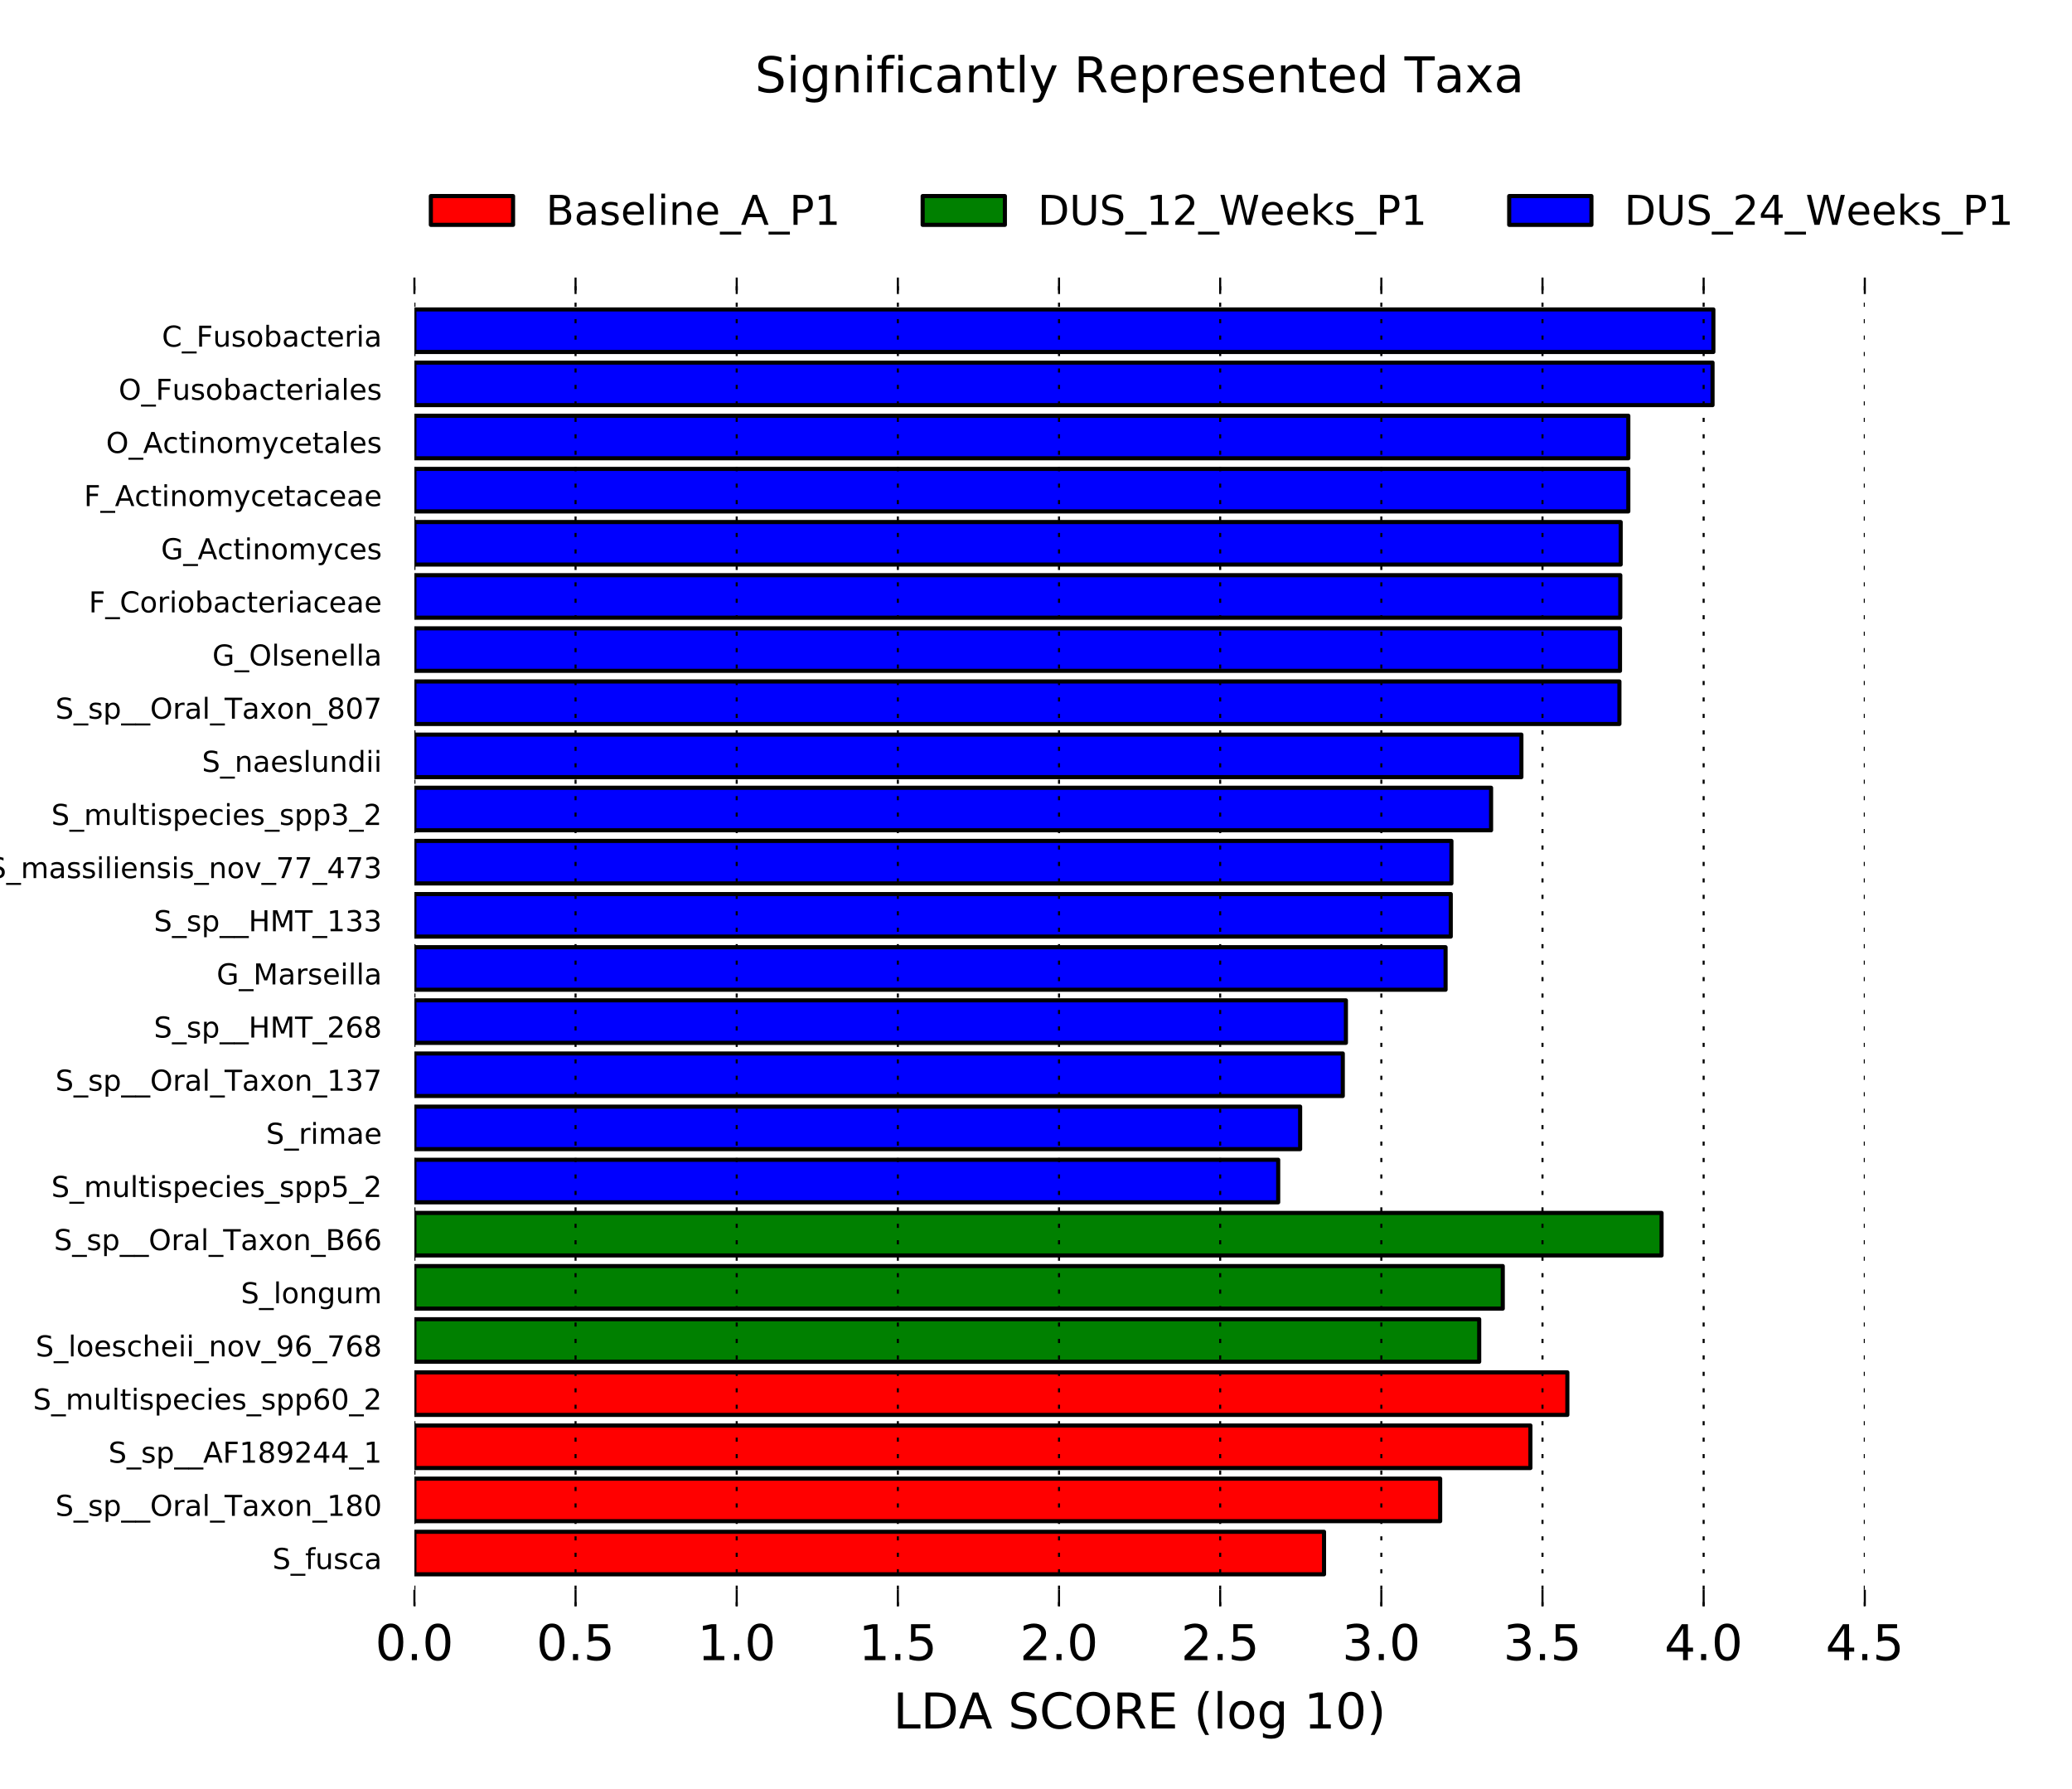
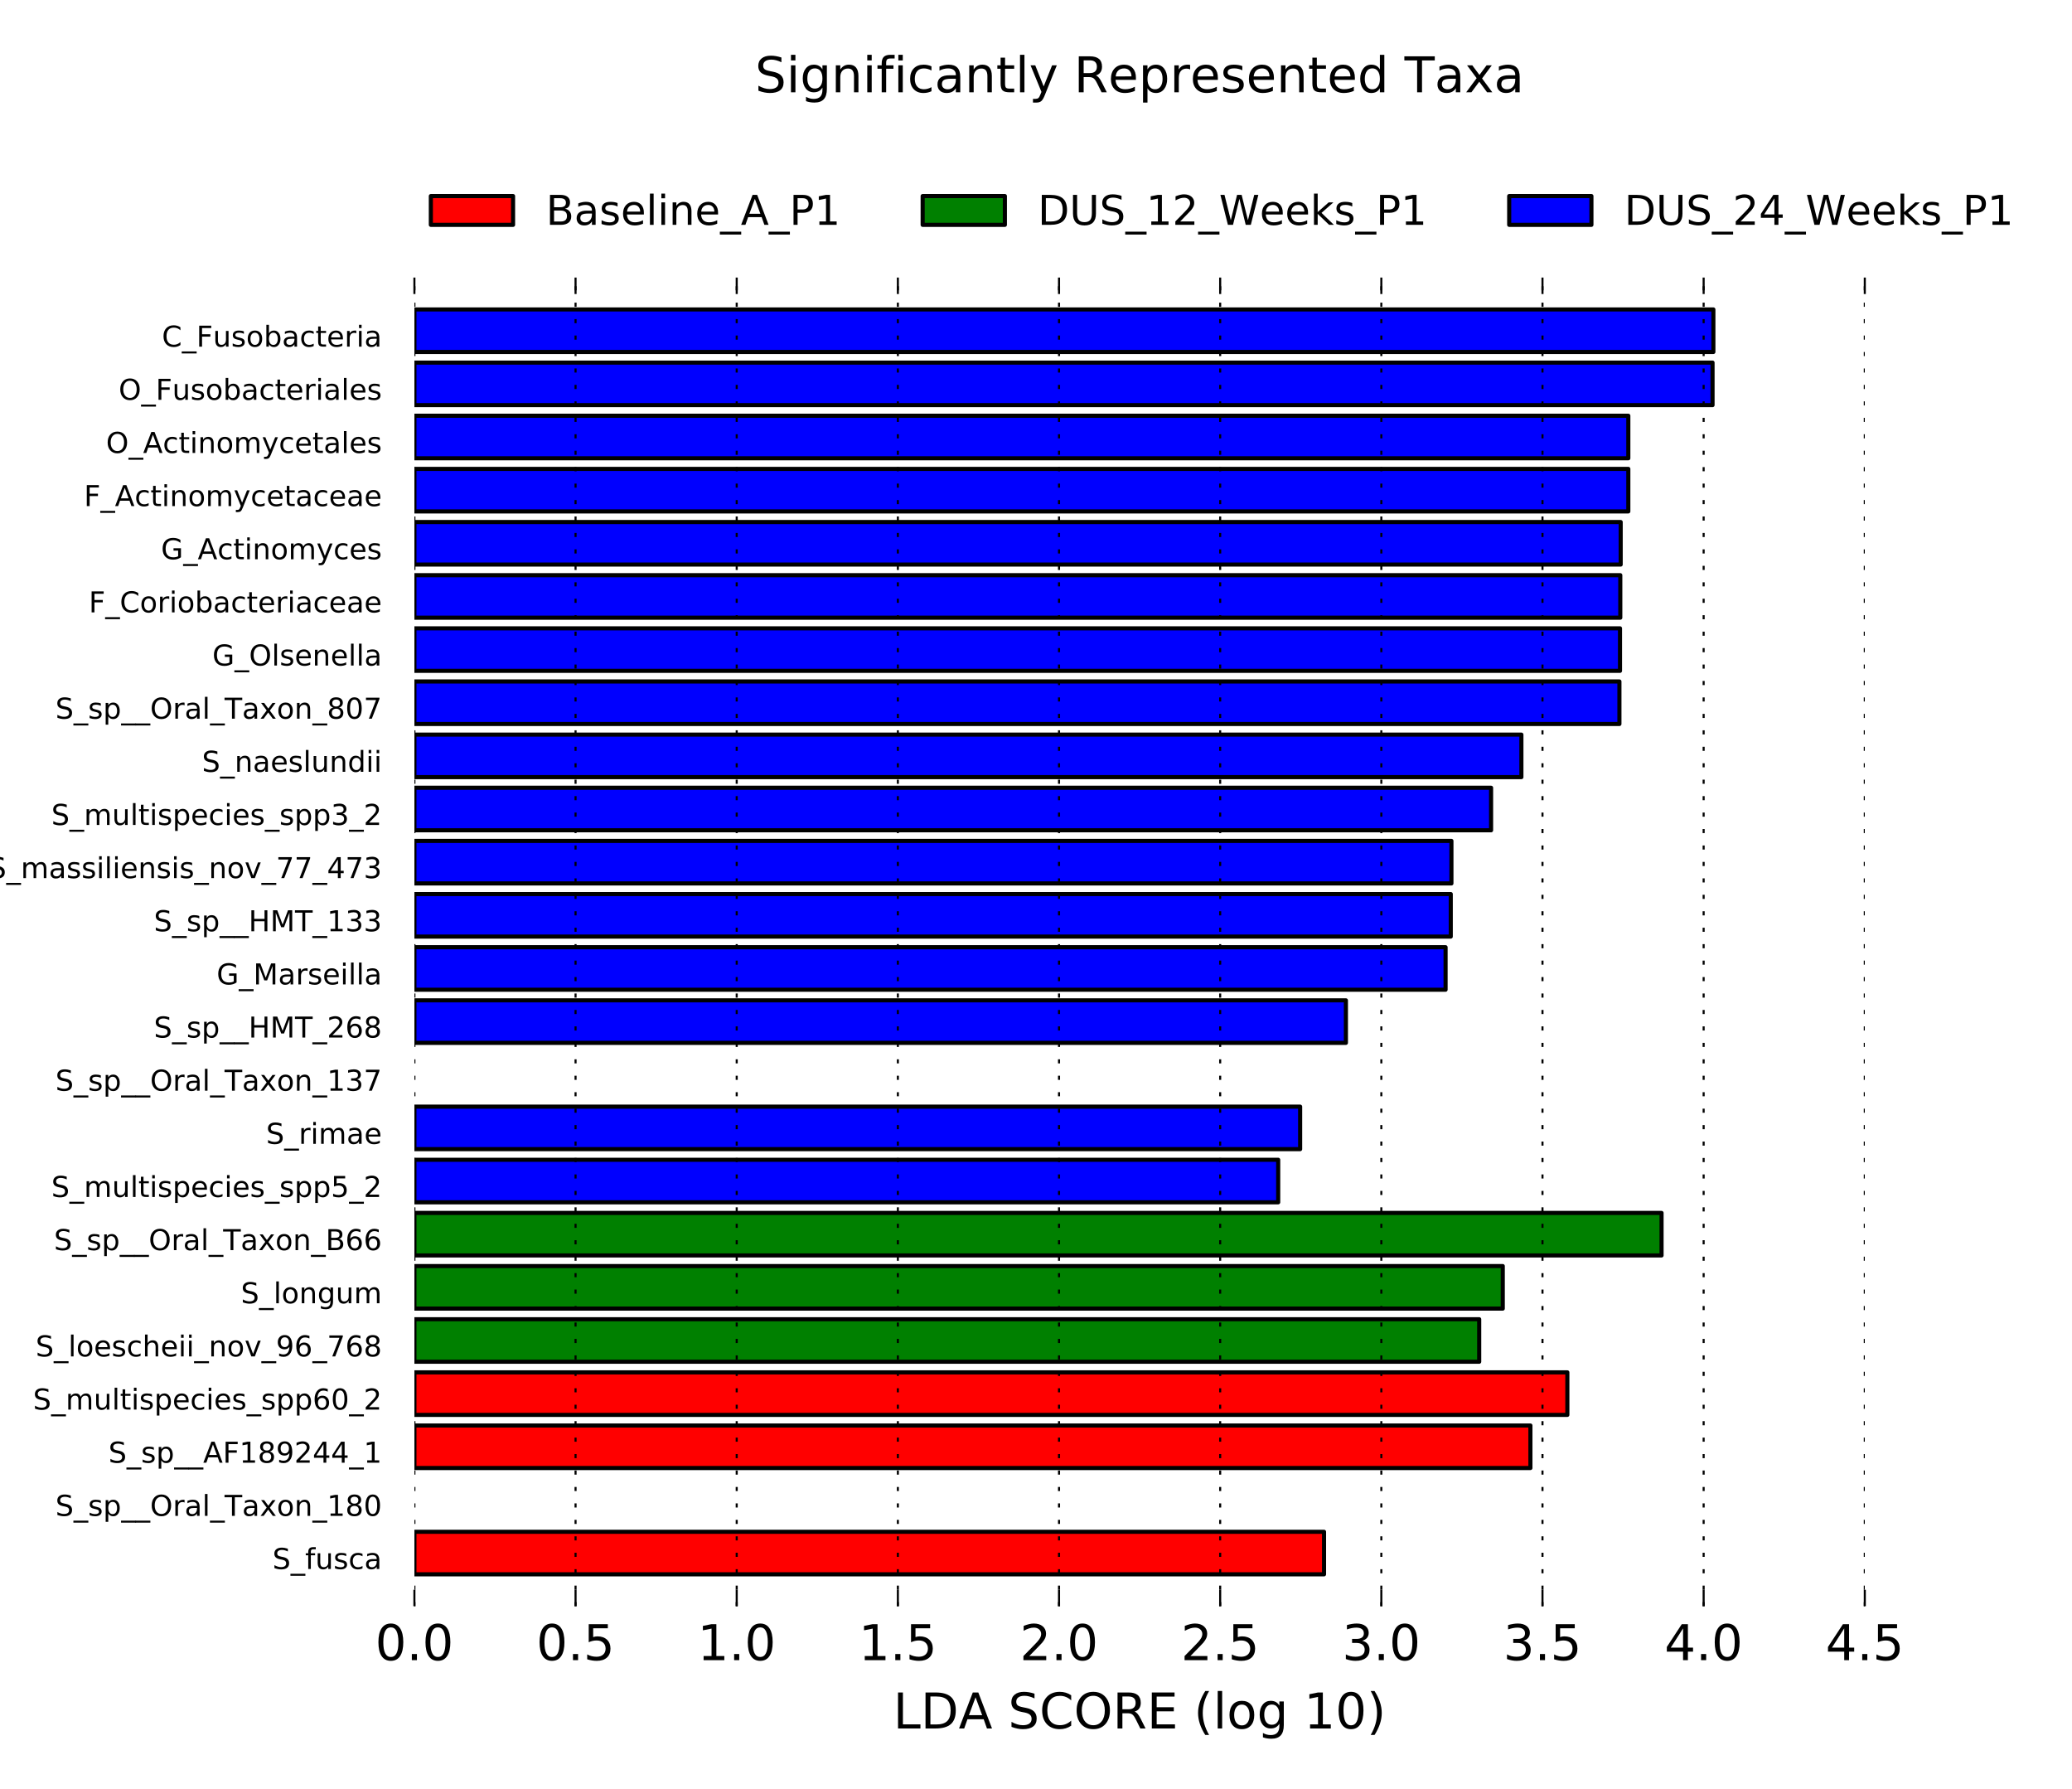
<svg xmlns="http://www.w3.org/2000/svg" xmlns:xlink="http://www.w3.org/1999/xlink" height="435pt" version="1.1" viewBox="0 0 504 435" width="504pt">
  <defs>
    <style type="text/css">
*{stroke-linecap:butt;stroke-linejoin:round;stroke-miterlimit:100000;}
  </style>
  </defs>
  <g id="figure_1">
    <g id="patch_1">
      <path d="M 0 435.6  L 504 435.6  L 504 0  L 0 0  z " style="fill:#ffffff;" />
    </g>
    <g id="axes_1">
      <g id="patch_2">
        <path clip-path="url(#p0874a43c90)" d="M 100.8 382.846  L 322.063 382.846  L 322.063 372.506  L 100.8 372.506  z " style="fill:#ff0000;stroke:#000000;stroke-linejoin:miter;" />
      </g>
      <g id="patch_3">
-         <path clip-path="url(#p0874a43c90)" d="M 100.8 369.922  L 350.312 369.922  L 350.312 359.582  L 100.8 359.582  z " style="fill:#ff0000;stroke:#000000;stroke-linejoin:miter;" />
-       </g>
+         </g>
      <g id="patch_4">
        <path clip-path="url(#p0874a43c90)" d="M 100.8 356.998  L 372.261 356.998  L 372.261 346.658  L 100.8 346.658  z " style="fill:#ff0000;stroke:#000000;stroke-linejoin:miter;" />
      </g>
      <g id="patch_5">
        <path clip-path="url(#p0874a43c90)" d="M 100.8 344.074  L 381.248 344.074  L 381.248 333.734  L 100.8 333.734  z " style="fill:#ff0000;stroke:#000000;stroke-linejoin:miter;" />
      </g>
      <g id="patch_6">
        <path clip-path="url(#p0874a43c90)" d="M 100.8 331.15  L 359.805 331.15  L 359.805 320.81  L 100.8 320.81  z " style="fill:#008000;stroke:#000000;stroke-linejoin:miter;" />
      </g>
      <g id="patch_7">
        <path clip-path="url(#p0874a43c90)" d="M 100.8 318.226  L 365.537 318.226  L 365.537 307.886  L 100.8 307.886  z " style="fill:#008000;stroke:#000000;stroke-linejoin:miter;" />
      </g>
      <g id="patch_8">
        <path clip-path="url(#p0874a43c90)" d="M 100.8 305.302  L 404.161 305.302  L 404.161 294.962  L 100.8 294.962  z " style="fill:#008000;stroke:#000000;stroke-linejoin:miter;" />
      </g>
      <g id="patch_9">
        <path clip-path="url(#p0874a43c90)" d="M 100.8 292.378  L 310.912 292.378  L 310.912 282.038  L 100.8 282.038  z " style="fill:#0000ff;stroke:#000000;stroke-linejoin:miter;" />
      </g>
      <g id="patch_10">
        <path clip-path="url(#p0874a43c90)" d="M 100.8 279.454  L 316.25 279.454  L 316.25 269.114  L 100.8 269.114  z " style="fill:#0000ff;stroke:#000000;stroke-linejoin:miter;" />
      </g>
      <g id="patch_11">
-         <path clip-path="url(#p0874a43c90)" d="M 100.8 266.53  L 326.624 266.53  L 326.624 256.19  L 100.8 256.19  z " style="fill:#0000ff;stroke:#000000;stroke-linejoin:miter;" />
-       </g>
+         </g>
      <g id="patch_12">
        <path clip-path="url(#p0874a43c90)" d="M 100.8 253.606  L 327.382 253.606  L 327.382 243.266  L 100.8 243.266  z " style="fill:#0000ff;stroke:#000000;stroke-linejoin:miter;" />
      </g>
      <g id="patch_13">
        <path clip-path="url(#p0874a43c90)" d="M 100.8 240.682  L 351.627 240.682  L 351.627 230.342  L 100.8 230.342  z " style="fill:#0000ff;stroke:#000000;stroke-linejoin:miter;" />
      </g>
      <g id="patch_14">
        <path clip-path="url(#p0874a43c90)" d="M 100.8 227.758  L 352.888 227.758  L 352.888 217.418  L 100.8 217.418  z " style="fill:#0000ff;stroke:#000000;stroke-linejoin:miter;" />
      </g>
      <g id="patch_15">
        <path clip-path="url(#p0874a43c90)" d="M 100.8 214.834  L 353.049 214.834  L 353.049 204.494  L 100.8 204.494  z " style="fill:#0000ff;stroke:#000000;stroke-linejoin:miter;" />
      </g>
      <g id="patch_16">
        <path clip-path="url(#p0874a43c90)" d="M 100.8 201.91  L 362.696 201.91  L 362.696 191.57  L 100.8 191.57  z " style="fill:#0000ff;stroke:#000000;stroke-linejoin:miter;" />
      </g>
      <g id="patch_17">
        <path clip-path="url(#p0874a43c90)" d="M 100.8 188.986  L 370.068 188.986  L 370.068 178.646  L 100.8 178.646  z " style="fill:#0000ff;stroke:#000000;stroke-linejoin:miter;" />
      </g>
      <g id="patch_18">
        <path clip-path="url(#p0874a43c90)" d="M 100.8 176.062  L 393.912 176.062  L 393.912 165.722  L 100.8 165.722  z " style="fill:#0000ff;stroke:#000000;stroke-linejoin:miter;" />
      </g>
      <g id="patch_19">
        <path clip-path="url(#p0874a43c90)" d="M 100.8 163.138  L 394.054 163.138  L 394.054 152.798  L 100.8 152.798  z " style="fill:#0000ff;stroke:#000000;stroke-linejoin:miter;" />
      </g>
      <g id="patch_20">
        <path clip-path="url(#p0874a43c90)" d="M 100.8 150.214  L 394.124 150.214  L 394.124 139.874  L 100.8 139.874  z " style="fill:#0000ff;stroke:#000000;stroke-linejoin:miter;" />
      </g>
      <g id="patch_21">
        <path clip-path="url(#p0874a43c90)" d="M 100.8 137.29  L 394.22 137.29  L 394.22 126.95  L 100.8 126.95  z " style="fill:#0000ff;stroke:#000000;stroke-linejoin:miter;" />
      </g>
      <g id="patch_22">
        <path clip-path="url(#p0874a43c90)" d="M 100.8 124.366  L 396.078 124.366  L 396.078 114.026  L 100.8 114.026  z " style="fill:#0000ff;stroke:#000000;stroke-linejoin:miter;" />
      </g>
      <g id="patch_23">
        <path clip-path="url(#p0874a43c90)" d="M 100.8 111.442  L 396.078 111.442  L 396.078 101.102  L 100.8 101.102  z " style="fill:#0000ff;stroke:#000000;stroke-linejoin:miter;" />
      </g>
      <g id="patch_24">
        <path clip-path="url(#p0874a43c90)" d="M 100.8 98.518  L 416.564 98.518  L 416.564 88.178  L 100.8 88.178  z " style="fill:#0000ff;stroke:#000000;stroke-linejoin:miter;" />
      </g>
      <g id="patch_25">
        <path clip-path="url(#p0874a43c90)" d="M 100.8 85.594  L 416.766 85.594  L 416.766 75.254  L 100.8 75.254  z " style="fill:#0000ff;stroke:#000000;stroke-linejoin:miter;" />
      </g>
      <g id="matplotlib.axis_1">
        <g id="xtick_1">
          <g id="line2d_1">
            <path clip-path="url(#p0874a43c90)" d="M 100.8 390.6  L 100.8 67.5  " style="fill:none;stroke:#000000;stroke-dasharray:1,3;stroke-dashoffset:0.0;stroke-width:0.5;" />
          </g>
          <g id="line2d_2">
            <defs>
              <path d="M 0 0  L 0 -4  " id="m579fab22e6" style="stroke:#000000;stroke-width:0.5;" />
            </defs>
            <g>
              <use style="stroke:#000000;stroke-width:0.5;" x="100.8" xlink:href="#m579fab22e6" y="390.6" />
            </g>
          </g>
          <g id="line2d_3">
            <defs>
              <path d="M 0 0  L 0 4  " id="m0ab2c448ce" style="stroke:#000000;stroke-width:0.5;" />
            </defs>
            <g>
              <use style="stroke:#000000;stroke-width:0.5;" x="100.8" xlink:href="#m0ab2c448ce" y="67.5" />
            </g>
          </g>
          <g id="text_1">
            <defs>
              <path d="M 31.781 66.406  Q 24.172 66.406 20.328 58.906  Q 16.5 51.422 16.5 36.375  Q 16.5 21.391 20.328 13.891  Q 24.172 6.391 31.781 6.391  Q 39.453 6.391 43.281 13.891  Q 47.125 21.391 47.125 36.375  Q 47.125 51.422 43.281 58.906  Q 39.453 66.406 31.781 66.406  M 31.781 74.219  Q 44.047 74.219 50.516 64.516  Q 56.984 54.828 56.984 36.375  Q 56.984 17.969 50.516 8.266  Q 44.047 -1.422 31.781 -1.422  Q 19.531 -1.422 13.062 8.266  Q 6.594 17.969 6.594 36.375  Q 6.594 54.828 13.062 64.516  Q 19.531 74.219 31.781 74.219  " id="BitstreamVeraSans-Roman-30" />
              <path d="M 10.688 12.406  L 21 12.406  L 21 0  L 10.688 0  z " id="BitstreamVeraSans-Roman-2e" />
            </defs>
            <g transform="translate(91.258 403.718)scale(0.12 -0.12)">
              <use xlink:href="#BitstreamVeraSans-Roman-30" />
              <use x="63.623" xlink:href="#BitstreamVeraSans-Roman-2e" />
              <use x="95.41" xlink:href="#BitstreamVeraSans-Roman-30" />
            </g>
          </g>
        </g>
        <g id="xtick_2">
          <g id="line2d_4">
            <path clip-path="url(#p0874a43c90)" d="M 140 390.6  L 140 67.5  " style="fill:none;stroke:#000000;stroke-dasharray:1,3;stroke-dashoffset:0.0;stroke-width:0.5;" />
          </g>
          <g id="line2d_5">
            <g>
              <use style="stroke:#000000;stroke-width:0.5;" x="140.0" xlink:href="#m579fab22e6" y="390.6" />
            </g>
          </g>
          <g id="line2d_6">
            <g>
              <use style="stroke:#000000;stroke-width:0.5;" x="140.0" xlink:href="#m0ab2c448ce" y="67.5" />
            </g>
          </g>
          <g id="text_2">
            <defs>
              <path d="M 10.797 72.906  L 49.516 72.906  L 49.516 64.594  L 19.828 64.594  L 19.828 46.734  Q 21.969 47.469 24.109 47.828  Q 26.266 48.188 28.422 48.188  Q 40.625 48.188 47.75 41.5  Q 54.891 34.812 54.891 23.391  Q 54.891 11.625 47.562 5.094  Q 40.234 -1.422 26.906 -1.422  Q 22.312 -1.422 17.547 -0.641  Q 12.797 0.141 7.719 1.703  L 7.719 11.625  Q 12.109 9.234 16.797 8.062  Q 21.484 6.891 26.703 6.891  Q 35.156 6.891 40.078 11.328  Q 45.016 15.766 45.016 23.391  Q 45.016 31 40.078 35.438  Q 35.156 39.891 26.703 39.891  Q 22.75 39.891 18.812 39.016  Q 14.891 38.141 10.797 36.281  z " id="BitstreamVeraSans-Roman-35" />
            </defs>
            <g transform="translate(130.458 403.718)scale(0.12 -0.12)">
              <use xlink:href="#BitstreamVeraSans-Roman-30" />
              <use x="63.623" xlink:href="#BitstreamVeraSans-Roman-2e" />
              <use x="95.41" xlink:href="#BitstreamVeraSans-Roman-35" />
            </g>
          </g>
        </g>
        <g id="xtick_3">
          <g id="line2d_7">
            <path clip-path="url(#p0874a43c90)" d="M 179.2 390.6  L 179.2 67.5  " style="fill:none;stroke:#000000;stroke-dasharray:1,3;stroke-dashoffset:0.0;stroke-width:0.5;" />
          </g>
          <g id="line2d_8">
            <g>
              <use style="stroke:#000000;stroke-width:0.5;" x="179.2" xlink:href="#m579fab22e6" y="390.6" />
            </g>
          </g>
          <g id="line2d_9">
            <g>
              <use style="stroke:#000000;stroke-width:0.5;" x="179.2" xlink:href="#m0ab2c448ce" y="67.5" />
            </g>
          </g>
          <g id="text_3">
            <defs>
              <path d="M 12.406 8.297  L 28.516 8.297  L 28.516 63.922  L 10.984 60.406  L 10.984 69.391  L 28.422 72.906  L 38.281 72.906  L 38.281 8.297  L 54.391 8.297  L 54.391 0  L 12.406 0  z " id="BitstreamVeraSans-Roman-31" />
            </defs>
            <g transform="translate(169.658 403.718)scale(0.12 -0.12)">
              <use xlink:href="#BitstreamVeraSans-Roman-31" />
              <use x="63.623" xlink:href="#BitstreamVeraSans-Roman-2e" />
              <use x="95.41" xlink:href="#BitstreamVeraSans-Roman-30" />
            </g>
          </g>
        </g>
        <g id="xtick_4">
          <g id="line2d_10">
            <path clip-path="url(#p0874a43c90)" d="M 218.4 390.6  L 218.4 67.5  " style="fill:none;stroke:#000000;stroke-dasharray:1,3;stroke-dashoffset:0.0;stroke-width:0.5;" />
          </g>
          <g id="line2d_11">
            <g>
              <use style="stroke:#000000;stroke-width:0.5;" x="218.4" xlink:href="#m579fab22e6" y="390.6" />
            </g>
          </g>
          <g id="line2d_12">
            <g>
              <use style="stroke:#000000;stroke-width:0.5;" x="218.4" xlink:href="#m0ab2c448ce" y="67.5" />
            </g>
          </g>
          <g id="text_4">
            <g transform="translate(208.858 403.718)scale(0.12 -0.12)">
              <use xlink:href="#BitstreamVeraSans-Roman-31" />
              <use x="63.623" xlink:href="#BitstreamVeraSans-Roman-2e" />
              <use x="95.41" xlink:href="#BitstreamVeraSans-Roman-35" />
            </g>
          </g>
        </g>
        <g id="xtick_5">
          <g id="line2d_13">
            <path clip-path="url(#p0874a43c90)" d="M 257.6 390.6  L 257.6 67.5  " style="fill:none;stroke:#000000;stroke-dasharray:1,3;stroke-dashoffset:0.0;stroke-width:0.5;" />
          </g>
          <g id="line2d_14">
            <g>
              <use style="stroke:#000000;stroke-width:0.5;" x="257.6" xlink:href="#m579fab22e6" y="390.6" />
            </g>
          </g>
          <g id="line2d_15">
            <g>
              <use style="stroke:#000000;stroke-width:0.5;" x="257.6" xlink:href="#m0ab2c448ce" y="67.5" />
            </g>
          </g>
          <g id="text_5">
            <defs>
              <path d="M 19.188 8.297  L 53.609 8.297  L 53.609 0  L 7.328 0  L 7.328 8.297  Q 12.938 14.109 22.625 23.891  Q 32.328 33.688 34.812 36.531  Q 39.547 41.844 41.422 45.531  Q 43.312 49.219 43.312 52.781  Q 43.312 58.594 39.234 62.25  Q 35.156 65.922 28.609 65.922  Q 23.969 65.922 18.812 64.312  Q 13.672 62.703 7.812 59.422  L 7.812 69.391  Q 13.766 71.781 18.938 73  Q 24.125 74.219 28.422 74.219  Q 39.75 74.219 46.484 68.547  Q 53.219 62.891 53.219 53.422  Q 53.219 48.922 51.531 44.891  Q 49.859 40.875 45.406 35.406  Q 44.188 33.984 37.641 27.219  Q 31.109 20.453 19.188 8.297  " id="BitstreamVeraSans-Roman-32" />
            </defs>
            <g transform="translate(248.058 403.718)scale(0.12 -0.12)">
              <use xlink:href="#BitstreamVeraSans-Roman-32" />
              <use x="63.623" xlink:href="#BitstreamVeraSans-Roman-2e" />
              <use x="95.41" xlink:href="#BitstreamVeraSans-Roman-30" />
            </g>
          </g>
        </g>
        <g id="xtick_6">
          <g id="line2d_16">
            <path clip-path="url(#p0874a43c90)" d="M 296.8 390.6  L 296.8 67.5  " style="fill:none;stroke:#000000;stroke-dasharray:1,3;stroke-dashoffset:0.0;stroke-width:0.5;" />
          </g>
          <g id="line2d_17">
            <g>
              <use style="stroke:#000000;stroke-width:0.5;" x="296.8" xlink:href="#m579fab22e6" y="390.6" />
            </g>
          </g>
          <g id="line2d_18">
            <g>
              <use style="stroke:#000000;stroke-width:0.5;" x="296.8" xlink:href="#m0ab2c448ce" y="67.5" />
            </g>
          </g>
          <g id="text_6">
            <g transform="translate(287.258 403.718)scale(0.12 -0.12)">
              <use xlink:href="#BitstreamVeraSans-Roman-32" />
              <use x="63.623" xlink:href="#BitstreamVeraSans-Roman-2e" />
              <use x="95.41" xlink:href="#BitstreamVeraSans-Roman-35" />
            </g>
          </g>
        </g>
        <g id="xtick_7">
          <g id="line2d_19">
            <path clip-path="url(#p0874a43c90)" d="M 336 390.6  L 336 67.5  " style="fill:none;stroke:#000000;stroke-dasharray:1,3;stroke-dashoffset:0.0;stroke-width:0.5;" />
          </g>
          <g id="line2d_20">
            <g>
              <use style="stroke:#000000;stroke-width:0.5;" x="336.0" xlink:href="#m579fab22e6" y="390.6" />
            </g>
          </g>
          <g id="line2d_21">
            <g>
              <use style="stroke:#000000;stroke-width:0.5;" x="336.0" xlink:href="#m0ab2c448ce" y="67.5" />
            </g>
          </g>
          <g id="text_7">
            <defs>
              <path d="M 40.578 39.312  Q 47.656 37.797 51.625 33  Q 55.609 28.219 55.609 21.188  Q 55.609 10.406 48.188 4.484  Q 40.766 -1.422 27.094 -1.422  Q 22.516 -1.422 17.656 -0.516  Q 12.797 0.391 7.625 2.203  L 7.625 11.719  Q 11.719 9.328 16.594 8.109  Q 21.484 6.891 26.812 6.891  Q 36.078 6.891 40.938 10.547  Q 45.797 14.203 45.797 21.188  Q 45.797 27.641 41.281 31.266  Q 36.766 34.906 28.719 34.906  L 20.219 34.906  L 20.219 43.016  L 29.109 43.016  Q 36.375 43.016 40.234 45.922  Q 44.094 48.828 44.094 54.297  Q 44.094 59.906 40.109 62.906  Q 36.141 65.922 28.719 65.922  Q 24.656 65.922 20.016 65.031  Q 15.375 64.156 9.812 62.312  L 9.812 71.094  Q 15.438 72.656 20.344 73.438  Q 25.25 74.219 29.594 74.219  Q 40.828 74.219 47.359 69.109  Q 53.906 64.016 53.906 55.328  Q 53.906 49.266 50.438 45.094  Q 46.969 40.922 40.578 39.312  " id="BitstreamVeraSans-Roman-33" />
            </defs>
            <g transform="translate(326.458 403.718)scale(0.12 -0.12)">
              <use xlink:href="#BitstreamVeraSans-Roman-33" />
              <use x="63.623" xlink:href="#BitstreamVeraSans-Roman-2e" />
              <use x="95.41" xlink:href="#BitstreamVeraSans-Roman-30" />
            </g>
          </g>
        </g>
        <g id="xtick_8">
          <g id="line2d_22">
            <path clip-path="url(#p0874a43c90)" d="M 375.2 390.6  L 375.2 67.5  " style="fill:none;stroke:#000000;stroke-dasharray:1,3;stroke-dashoffset:0.0;stroke-width:0.5;" />
          </g>
          <g id="line2d_23">
            <g>
              <use style="stroke:#000000;stroke-width:0.5;" x="375.2" xlink:href="#m579fab22e6" y="390.6" />
            </g>
          </g>
          <g id="line2d_24">
            <g>
              <use style="stroke:#000000;stroke-width:0.5;" x="375.2" xlink:href="#m0ab2c448ce" y="67.5" />
            </g>
          </g>
          <g id="text_8">
            <g transform="translate(365.658 403.718)scale(0.12 -0.12)">
              <use xlink:href="#BitstreamVeraSans-Roman-33" />
              <use x="63.623" xlink:href="#BitstreamVeraSans-Roman-2e" />
              <use x="95.41" xlink:href="#BitstreamVeraSans-Roman-35" />
            </g>
          </g>
        </g>
        <g id="xtick_9">
          <g id="line2d_25">
            <path clip-path="url(#p0874a43c90)" d="M 414.4 390.6  L 414.4 67.5  " style="fill:none;stroke:#000000;stroke-dasharray:1,3;stroke-dashoffset:0.0;stroke-width:0.5;" />
          </g>
          <g id="line2d_26">
            <g>
              <use style="stroke:#000000;stroke-width:0.5;" x="414.4" xlink:href="#m579fab22e6" y="390.6" />
            </g>
          </g>
          <g id="line2d_27">
            <g>
              <use style="stroke:#000000;stroke-width:0.5;" x="414.4" xlink:href="#m0ab2c448ce" y="67.5" />
            </g>
          </g>
          <g id="text_9">
            <defs>
              <path d="M 37.797 64.312  L 12.891 25.391  L 37.797 25.391  z M 35.203 72.906  L 47.609 72.906  L 47.609 25.391  L 58.016 25.391  L 58.016 17.188  L 47.609 17.188  L 47.609 0  L 37.797 0  L 37.797 17.188  L 4.891 17.188  L 4.891 26.703  z " id="BitstreamVeraSans-Roman-34" />
            </defs>
            <g transform="translate(404.858 403.718)scale(0.12 -0.12)">
              <use xlink:href="#BitstreamVeraSans-Roman-34" />
              <use x="63.623" xlink:href="#BitstreamVeraSans-Roman-2e" />
              <use x="95.41" xlink:href="#BitstreamVeraSans-Roman-30" />
            </g>
          </g>
        </g>
        <g id="xtick_10">
          <g id="line2d_28">
            <path clip-path="url(#p0874a43c90)" d="M 453.6 390.6  L 453.6 67.5  " style="fill:none;stroke:#000000;stroke-dasharray:1,3;stroke-dashoffset:0.0;stroke-width:0.5;" />
          </g>
          <g id="line2d_29">
            <g>
              <use style="stroke:#000000;stroke-width:0.5;" x="453.6" xlink:href="#m579fab22e6" y="390.6" />
            </g>
          </g>
          <g id="line2d_30">
            <g>
              <use style="stroke:#000000;stroke-width:0.5;" x="453.6" xlink:href="#m0ab2c448ce" y="67.5" />
            </g>
          </g>
          <g id="text_10">
            <g transform="translate(444.058 403.718)scale(0.12 -0.12)">
              <use xlink:href="#BitstreamVeraSans-Roman-34" />
              <use x="63.623" xlink:href="#BitstreamVeraSans-Roman-2e" />
              <use x="95.41" xlink:href="#BitstreamVeraSans-Roman-35" />
            </g>
          </g>
        </g>
        <g id="text_11">
          <defs>
            <path id="BitstreamVeraSans-Roman-20" />
            <path d="M 9.812 72.906  L 19.672 72.906  L 19.672 8.297  L 55.172 8.297  L 55.172 0  L 9.812 0  z " id="BitstreamVeraSans-Roman-4c" />
            <path d="M 39.406 66.219  Q 28.656 66.219 22.328 58.203  Q 16.016 50.203 16.016 36.375  Q 16.016 22.609 22.328 14.594  Q 28.656 6.594 39.406 6.594  Q 50.141 6.594 56.422 14.594  Q 62.703 22.609 62.703 36.375  Q 62.703 50.203 56.422 58.203  Q 50.141 66.219 39.406 66.219  M 39.406 74.219  Q 54.734 74.219 63.906 63.938  Q 73.094 53.656 73.094 36.375  Q 73.094 19.141 63.906 8.859  Q 54.734 -1.422 39.406 -1.422  Q 24.031 -1.422 14.812 8.828  Q 5.609 19.094 5.609 36.375  Q 5.609 53.656 14.812 63.938  Q 24.031 74.219 39.406 74.219  " id="BitstreamVeraSans-Roman-4f" />
            <path d="M 8.016 75.875  L 15.828 75.875  Q 23.141 64.359 26.781 53.312  Q 30.422 42.281 30.422 31.391  Q 30.422 20.453 26.781 9.375  Q 23.141 -1.703 15.828 -13.188  L 8.016 -13.188  Q 14.5 -2 17.703 9.062  Q 20.906 20.125 20.906 31.391  Q 20.906 42.672 17.703 53.656  Q 14.5 64.656 8.016 75.875  " id="BitstreamVeraSans-Roman-29" />
            <path d="M 31 75.875  Q 24.469 64.656 21.281 53.656  Q 18.109 42.672 18.109 31.391  Q 18.109 20.125 21.312 9.062  Q 24.516 -2 31 -13.188  L 23.188 -13.188  Q 15.875 -1.703 12.234 9.375  Q 8.594 20.453 8.594 31.391  Q 8.594 42.281 12.203 53.312  Q 15.828 64.359 23.188 75.875  z " id="BitstreamVeraSans-Roman-28" />
            <path d="M 30.609 48.391  Q 23.391 48.391 19.188 42.75  Q 14.984 37.109 14.984 27.297  Q 14.984 17.484 19.156 11.844  Q 23.344 6.203 30.609 6.203  Q 37.797 6.203 41.984 11.859  Q 46.188 17.531 46.188 27.297  Q 46.188 37.016 41.984 42.703  Q 37.797 48.391 30.609 48.391  M 30.609 56  Q 42.328 56 49.016 48.375  Q 55.719 40.766 55.719 27.297  Q 55.719 13.875 49.016 6.219  Q 42.328 -1.422 30.609 -1.422  Q 18.844 -1.422 12.172 6.219  Q 5.516 13.875 5.516 27.297  Q 5.516 40.766 12.172 48.375  Q 18.844 56 30.609 56  " id="BitstreamVeraSans-Roman-6f" />
            <path d="M 9.812 72.906  L 55.906 72.906  L 55.906 64.594  L 19.672 64.594  L 19.672 43.016  L 54.391 43.016  L 54.391 34.719  L 19.672 34.719  L 19.672 8.297  L 56.781 8.297  L 56.781 0  L 9.812 0  z " id="BitstreamVeraSans-Roman-45" />
            <path d="M 9.422 75.984  L 18.406 75.984  L 18.406 0  L 9.422 0  z " id="BitstreamVeraSans-Roman-6c" />
            <path d="M 44.391 34.188  Q 47.562 33.109 50.562 29.594  Q 53.562 26.078 56.594 19.922  L 66.609 0  L 56 0  L 46.688 18.703  Q 43.062 26.031 39.672 28.422  Q 36.281 30.812 30.422 30.812  L 19.672 30.812  L 19.672 0  L 9.812 0  L 9.812 72.906  L 32.078 72.906  Q 44.578 72.906 50.734 67.672  Q 56.891 62.453 56.891 51.906  Q 56.891 45.016 53.688 40.469  Q 50.484 35.938 44.391 34.188  M 19.672 64.797  L 19.672 38.922  L 32.078 38.922  Q 39.203 38.922 42.844 42.219  Q 46.484 45.516 46.484 51.906  Q 46.484 58.297 42.844 61.547  Q 39.203 64.797 32.078 64.797  z " id="BitstreamVeraSans-Roman-52" />
            <path d="M 19.672 64.797  L 19.672 8.109  L 31.594 8.109  Q 46.688 8.109 53.688 14.938  Q 60.688 21.781 60.688 36.531  Q 60.688 51.172 53.688 57.984  Q 46.688 64.797 31.594 64.797  z M 9.812 72.906  L 30.078 72.906  Q 51.266 72.906 61.172 64.094  Q 71.094 55.281 71.094 36.531  Q 71.094 17.672 61.125 8.828  Q 51.172 0 30.078 0  L 9.812 0  z " id="BitstreamVeraSans-Roman-44" />
            <path d="M 64.406 67.281  L 64.406 56.891  Q 59.422 61.531 53.781 63.812  Q 48.141 66.109 41.797 66.109  Q 29.297 66.109 22.656 58.469  Q 16.016 50.828 16.016 36.375  Q 16.016 21.969 22.656 14.328  Q 29.297 6.688 41.797 6.688  Q 48.141 6.688 53.781 8.984  Q 59.422 11.281 64.406 15.922  L 64.406 5.609  Q 59.234 2.094 53.438 0.328  Q 47.656 -1.422 41.219 -1.422  Q 24.656 -1.422 15.125 8.703  Q 5.609 18.844 5.609 36.375  Q 5.609 53.953 15.125 64.078  Q 24.656 74.219 41.219 74.219  Q 47.75 74.219 53.531 72.484  Q 59.328 70.75 64.406 67.281  " id="BitstreamVeraSans-Roman-43" />
            <path d="M 34.188 63.188  L 20.797 26.906  L 47.609 26.906  z M 28.609 72.906  L 39.797 72.906  L 67.578 0  L 57.328 0  L 50.688 18.703  L 17.828 18.703  L 11.188 0  L 0.781 0  z " id="BitstreamVeraSans-Roman-41" />
            <path d="M 45.406 27.984  Q 45.406 37.75 41.375 43.109  Q 37.359 48.484 30.078 48.484  Q 22.859 48.484 18.828 43.109  Q 14.797 37.75 14.797 27.984  Q 14.797 18.266 18.828 12.891  Q 22.859 7.516 30.078 7.516  Q 37.359 7.516 41.375 12.891  Q 45.406 18.266 45.406 27.984  M 54.391 6.781  Q 54.391 -7.172 48.188 -13.984  Q 42 -20.797 29.203 -20.797  Q 24.469 -20.797 20.266 -20.094  Q 16.062 -19.391 12.109 -17.922  L 12.109 -9.188  Q 16.062 -11.328 19.922 -12.344  Q 23.781 -13.375 27.781 -13.375  Q 36.625 -13.375 41.016 -8.766  Q 45.406 -4.156 45.406 5.172  L 45.406 9.625  Q 42.625 4.781 38.281 2.391  Q 33.938 0 27.875 0  Q 17.828 0 11.672 7.656  Q 5.516 15.328 5.516 27.984  Q 5.516 40.672 11.672 48.328  Q 17.828 56 27.875 56  Q 33.938 56 38.281 53.609  Q 42.625 51.219 45.406 46.391  L 45.406 54.688  L 54.391 54.688  z " id="BitstreamVeraSans-Roman-67" />
            <path d="M 53.516 70.516  L 53.516 60.891  Q 47.906 63.578 42.922 64.891  Q 37.938 66.219 33.297 66.219  Q 25.25 66.219 20.875 63.094  Q 16.5 59.969 16.5 54.203  Q 16.5 49.359 19.406 46.891  Q 22.312 44.438 30.422 42.922  L 36.375 41.703  Q 47.406 39.594 52.656 34.297  Q 57.906 29 57.906 20.125  Q 57.906 9.516 50.797 4.047  Q 43.703 -1.422 29.984 -1.422  Q 24.812 -1.422 18.969 -0.25  Q 13.141 0.922 6.891 3.219  L 6.891 13.375  Q 12.891 10.016 18.656 8.297  Q 24.422 6.594 29.984 6.594  Q 38.422 6.594 43.016 9.906  Q 47.609 13.234 47.609 19.391  Q 47.609 24.75 44.312 27.781  Q 41.016 30.812 33.5 32.328  L 27.484 33.5  Q 16.453 35.688 11.516 40.375  Q 6.594 45.062 6.594 53.422  Q 6.594 63.094 13.406 68.656  Q 20.219 74.219 32.172 74.219  Q 37.312 74.219 42.625 73.281  Q 47.953 72.359 53.516 70.516  " id="BitstreamVeraSans-Roman-53" />
          </defs>
          <g transform="translate(217.267 420.332)scale(0.12 -0.12)">
            <use xlink:href="#BitstreamVeraSans-Roman-4c" />
            <use x="55.713" xlink:href="#BitstreamVeraSans-Roman-44" />
            <use x="132.699" xlink:href="#BitstreamVeraSans-Roman-41" />
            <use x="201.107" xlink:href="#BitstreamVeraSans-Roman-20" />
            <use x="232.895" xlink:href="#BitstreamVeraSans-Roman-53" />
            <use x="296.371" xlink:href="#BitstreamVeraSans-Roman-43" />
            <use x="366.195" xlink:href="#BitstreamVeraSans-Roman-4f" />
            <use x="444.906" xlink:href="#BitstreamVeraSans-Roman-52" />
            <use x="514.389" xlink:href="#BitstreamVeraSans-Roman-45" />
            <use x="577.572" xlink:href="#BitstreamVeraSans-Roman-20" />
            <use x="609.359" xlink:href="#BitstreamVeraSans-Roman-28" />
            <use x="648.373" xlink:href="#BitstreamVeraSans-Roman-6c" />
            <use x="676.156" xlink:href="#BitstreamVeraSans-Roman-6f" />
            <use x="737.338" xlink:href="#BitstreamVeraSans-Roman-67" />
            <use x="800.814" xlink:href="#BitstreamVeraSans-Roman-20" />
            <use x="832.602" xlink:href="#BitstreamVeraSans-Roman-31" />
            <use x="896.225" xlink:href="#BitstreamVeraSans-Roman-30" />
            <use x="959.848" xlink:href="#BitstreamVeraSans-Roman-29" />
          </g>
        </g>
      </g>
      <g id="matplotlib.axis_2" />
      <g id="text_12">
        <defs>
          <path d="M 37.109 75.984  L 37.109 68.5  L 28.516 68.5  Q 23.688 68.5 21.797 66.547  Q 19.922 64.594 19.922 59.516  L 19.922 54.688  L 34.719 54.688  L 34.719 47.703  L 19.922 47.703  L 19.922 0  L 10.891 0  L 10.891 47.703  L 2.297 47.703  L 2.297 54.688  L 10.891 54.688  L 10.891 58.5  Q 10.891 67.625 15.141 71.797  Q 19.391 75.984 28.609 75.984  z " id="BitstreamVeraSans-Roman-66" />
          <path d="M 50.984 -16.609  L 50.984 -23.578  L -0.984 -23.578  L -0.984 -16.609  z " id="BitstreamVeraSans-Roman-5f" />
          <path d="M 8.5 21.578  L 8.5 54.688  L 17.484 54.688  L 17.484 21.922  Q 17.484 14.156 20.5 10.266  Q 23.531 6.391 29.594 6.391  Q 36.859 6.391 41.078 11.031  Q 45.312 15.672 45.312 23.688  L 45.312 54.688  L 54.297 54.688  L 54.297 0  L 45.312 0  L 45.312 8.406  Q 42.047 3.422 37.719 1  Q 33.406 -1.422 27.688 -1.422  Q 18.266 -1.422 13.375 4.438  Q 8.5 10.297 8.5 21.578  " id="BitstreamVeraSans-Roman-75" />
          <path d="M 34.281 27.484  Q 23.391 27.484 19.188 25  Q 14.984 22.516 14.984 16.5  Q 14.984 11.719 18.141 8.906  Q 21.297 6.109 26.703 6.109  Q 34.188 6.109 38.703 11.406  Q 43.219 16.703 43.219 25.484  L 43.219 27.484  z M 52.203 31.203  L 52.203 0  L 43.219 0  L 43.219 8.297  Q 40.141 3.328 35.547 0.953  Q 30.953 -1.422 24.312 -1.422  Q 15.922 -1.422 10.953 3.297  Q 6 8.016 6 15.922  Q 6 25.141 12.172 29.828  Q 18.359 34.516 30.609 34.516  L 43.219 34.516  L 43.219 35.406  Q 43.219 41.609 39.141 45  Q 35.062 48.391 27.688 48.391  Q 23 48.391 18.547 47.266  Q 14.109 46.141 10.016 43.891  L 10.016 52.203  Q 14.938 54.109 19.578 55.047  Q 24.219 56 28.609 56  Q 40.484 56 46.344 49.844  Q 52.203 43.703 52.203 31.203  " id="BitstreamVeraSans-Roman-61" />
          <path d="M 44.281 53.078  L 44.281 44.578  Q 40.484 46.531 36.375 47.5  Q 32.281 48.484 27.875 48.484  Q 21.188 48.484 17.844 46.438  Q 14.5 44.391 14.5 40.281  Q 14.5 37.156 16.891 35.375  Q 19.281 33.594 26.516 31.984  L 29.594 31.297  Q 39.156 29.25 43.188 25.516  Q 47.219 21.781 47.219 15.094  Q 47.219 7.469 41.188 3.016  Q 35.156 -1.422 24.609 -1.422  Q 20.219 -1.422 15.453 -0.562  Q 10.688 0.297 5.422 2  L 5.422 11.281  Q 10.406 8.688 15.234 7.391  Q 20.062 6.109 24.812 6.109  Q 31.156 6.109 34.562 8.281  Q 37.984 10.453 37.984 14.406  Q 37.984 18.062 35.516 20.016  Q 33.062 21.969 24.703 23.781  L 21.578 24.516  Q 13.234 26.266 9.516 29.906  Q 5.812 33.547 5.812 39.891  Q 5.812 47.609 11.281 51.797  Q 16.75 56 26.812 56  Q 31.781 56 36.172 55.266  Q 40.578 54.547 44.281 53.078  " id="BitstreamVeraSans-Roman-73" />
          <path d="M 48.781 52.594  L 48.781 44.188  Q 44.969 46.297 41.141 47.344  Q 37.312 48.391 33.406 48.391  Q 24.656 48.391 19.812 42.844  Q 14.984 37.312 14.984 27.297  Q 14.984 17.281 19.812 11.734  Q 24.656 6.203 33.406 6.203  Q 37.312 6.203 41.141 7.25  Q 44.969 8.297 48.781 10.406  L 48.781 2.094  Q 45.016 0.344 40.984 -0.531  Q 36.969 -1.422 32.422 -1.422  Q 20.062 -1.422 12.781 6.344  Q 5.516 14.109 5.516 27.297  Q 5.516 40.672 12.859 48.328  Q 20.219 56 33.016 56  Q 37.156 56 41.109 55.141  Q 45.062 54.297 48.781 52.594  " id="BitstreamVeraSans-Roman-63" />
        </defs>
        <g transform="translate(66.271 381.553)scale(0.07 -0.07)">
          <use xlink:href="#BitstreamVeraSans-Roman-53" />
          <use x="63.477" xlink:href="#BitstreamVeraSans-Roman-5f" />
          <use x="113.477" xlink:href="#BitstreamVeraSans-Roman-66" />
          <use x="148.682" xlink:href="#BitstreamVeraSans-Roman-75" />
          <use x="212.061" xlink:href="#BitstreamVeraSans-Roman-73" />
          <use x="264.16" xlink:href="#BitstreamVeraSans-Roman-63" />
          <use x="319.141" xlink:href="#BitstreamVeraSans-Roman-61" />
        </g>
      </g>
      <g id="text_13">
        <defs>
          <path d="M 54.891 33.016  L 54.891 0  L 45.906 0  L 45.906 32.719  Q 45.906 40.484 42.875 44.328  Q 39.844 48.188 33.797 48.188  Q 26.516 48.188 22.312 43.547  Q 18.109 38.922 18.109 30.906  L 18.109 0  L 9.078 0  L 9.078 54.688  L 18.109 54.688  L 18.109 46.188  Q 21.344 51.125 25.703 53.562  Q 30.078 56 35.797 56  Q 45.219 56 50.047 50.172  Q 54.891 44.344 54.891 33.016  " id="BitstreamVeraSans-Roman-6e" />
          <path d="M 31.781 34.625  Q 24.75 34.625 20.719 30.859  Q 16.703 27.094 16.703 20.516  Q 16.703 13.922 20.719 10.156  Q 24.75 6.391 31.781 6.391  Q 38.812 6.391 42.859 10.172  Q 46.922 13.969 46.922 20.516  Q 46.922 27.094 42.891 30.859  Q 38.875 34.625 31.781 34.625  M 21.922 38.812  Q 15.578 40.375 12.031 44.719  Q 8.5 49.078 8.5 55.328  Q 8.5 64.062 14.719 69.141  Q 20.953 74.219 31.781 74.219  Q 42.672 74.219 48.875 69.141  Q 55.078 64.062 55.078 55.328  Q 55.078 49.078 51.531 44.719  Q 48 40.375 41.703 38.812  Q 48.828 37.156 52.797 32.312  Q 56.781 27.484 56.781 20.516  Q 56.781 9.906 50.312 4.234  Q 43.844 -1.422 31.781 -1.422  Q 19.734 -1.422 13.25 4.234  Q 6.781 9.906 6.781 20.516  Q 6.781 27.484 10.781 32.312  Q 14.797 37.156 21.922 38.812  M 18.312 54.391  Q 18.312 48.734 21.844 45.562  Q 25.391 42.391 31.781 42.391  Q 38.141 42.391 41.719 45.562  Q 45.312 48.734 45.312 54.391  Q 45.312 60.062 41.719 63.234  Q 38.141 66.406 31.781 66.406  Q 25.391 66.406 21.844 63.234  Q 18.312 60.062 18.312 54.391  " id="BitstreamVeraSans-Roman-38" />
          <path d="M -0.297 72.906  L 61.375 72.906  L 61.375 64.594  L 35.5 64.594  L 35.5 0  L 25.594 0  L 25.594 64.594  L -0.297 64.594  z " id="BitstreamVeraSans-Roman-54" />
          <path d="M 54.891 54.688  L 35.109 28.078  L 55.906 0  L 45.312 0  L 29.391 21.484  L 13.484 0  L 2.875 0  L 24.125 28.609  L 4.688 54.688  L 15.281 54.688  L 29.781 35.203  L 44.281 54.688  z " id="BitstreamVeraSans-Roman-78" />
          <path d="M 41.109 46.297  Q 39.594 47.172 37.812 47.578  Q 36.031 48 33.891 48  Q 26.266 48 22.188 43.047  Q 18.109 38.094 18.109 28.812  L 18.109 0  L 9.078 0  L 9.078 54.688  L 18.109 54.688  L 18.109 46.188  Q 20.953 51.172 25.484 53.578  Q 30.031 56 36.531 56  Q 37.453 56 38.578 55.875  Q 39.703 55.766 41.062 55.516  z " id="BitstreamVeraSans-Roman-72" />
          <path d="M 18.109 8.203  L 18.109 -20.797  L 9.078 -20.797  L 9.078 54.688  L 18.109 54.688  L 18.109 46.391  Q 20.953 51.266 25.266 53.625  Q 29.594 56 35.594 56  Q 45.562 56 51.781 48.094  Q 58.016 40.188 58.016 27.297  Q 58.016 14.406 51.781 6.484  Q 45.562 -1.422 35.594 -1.422  Q 29.594 -1.422 25.266 0.953  Q 20.953 3.328 18.109 8.203  M 48.688 27.297  Q 48.688 37.203 44.609 42.844  Q 40.531 48.484 33.406 48.484  Q 26.266 48.484 22.188 42.844  Q 18.109 37.203 18.109 27.297  Q 18.109 17.391 22.188 11.75  Q 26.266 6.109 33.406 6.109  Q 40.531 6.109 44.609 11.75  Q 48.688 17.391 48.688 27.297  " id="BitstreamVeraSans-Roman-70" />
        </defs>
        <g transform="translate(13.476 368.629)scale(0.07 -0.07)">
          <use xlink:href="#BitstreamVeraSans-Roman-53" />
          <use x="63.477" xlink:href="#BitstreamVeraSans-Roman-5f" />
          <use x="113.477" xlink:href="#BitstreamVeraSans-Roman-73" />
          <use x="165.576" xlink:href="#BitstreamVeraSans-Roman-70" />
          <use x="229.053" xlink:href="#BitstreamVeraSans-Roman-5f" />
          <use x="279.053" xlink:href="#BitstreamVeraSans-Roman-5f" />
          <use x="329.053" xlink:href="#BitstreamVeraSans-Roman-4f" />
          <use x="407.764" xlink:href="#BitstreamVeraSans-Roman-72" />
          <use x="448.877" xlink:href="#BitstreamVeraSans-Roman-61" />
          <use x="510.156" xlink:href="#BitstreamVeraSans-Roman-6c" />
          <use x="537.939" xlink:href="#BitstreamVeraSans-Roman-5f" />
          <use x="587.939" xlink:href="#BitstreamVeraSans-Roman-54" />
          <use x="648.773" xlink:href="#BitstreamVeraSans-Roman-61" />
          <use x="710.053" xlink:href="#BitstreamVeraSans-Roman-78" />
          <use x="769.186" xlink:href="#BitstreamVeraSans-Roman-6f" />
          <use x="830.367" xlink:href="#BitstreamVeraSans-Roman-6e" />
          <use x="893.746" xlink:href="#BitstreamVeraSans-Roman-5f" />
          <use x="943.746" xlink:href="#BitstreamVeraSans-Roman-31" />
          <use x="1007.369" xlink:href="#BitstreamVeraSans-Roman-38" />
          <use x="1070.992" xlink:href="#BitstreamVeraSans-Roman-30" />
        </g>
      </g>
      <g id="text_14">
        <defs>
          <path d="M 9.812 72.906  L 51.703 72.906  L 51.703 64.594  L 19.672 64.594  L 19.672 43.109  L 48.578 43.109  L 48.578 34.812  L 19.672 34.812  L 19.672 0  L 9.812 0  z " id="BitstreamVeraSans-Roman-46" />
          <path d="M 10.984 1.516  L 10.984 10.5  Q 14.703 8.734 18.5 7.812  Q 22.312 6.891 25.984 6.891  Q 35.75 6.891 40.891 13.453  Q 46.047 20.016 46.781 33.406  Q 43.953 29.203 39.594 26.953  Q 35.25 24.703 29.984 24.703  Q 19.047 24.703 12.672 31.312  Q 6.297 37.938 6.297 49.422  Q 6.297 60.641 12.938 67.422  Q 19.578 74.219 30.609 74.219  Q 43.266 74.219 49.922 64.516  Q 56.594 54.828 56.594 36.375  Q 56.594 19.141 48.406 8.859  Q 40.234 -1.422 26.422 -1.422  Q 22.703 -1.422 18.891 -0.688  Q 15.094 0.047 10.984 1.516  M 30.609 32.422  Q 37.25 32.422 41.125 36.953  Q 45.016 41.5 45.016 49.422  Q 45.016 57.281 41.125 61.844  Q 37.25 66.406 30.609 66.406  Q 23.969 66.406 20.094 61.844  Q 16.219 57.281 16.219 49.422  Q 16.219 41.5 20.094 36.953  Q 23.969 32.422 30.609 32.422  " id="BitstreamVeraSans-Roman-39" />
        </defs>
        <g transform="translate(26.376 355.705)scale(0.07 -0.07)">
          <use xlink:href="#BitstreamVeraSans-Roman-53" />
          <use x="63.477" xlink:href="#BitstreamVeraSans-Roman-5f" />
          <use x="113.477" xlink:href="#BitstreamVeraSans-Roman-73" />
          <use x="165.576" xlink:href="#BitstreamVeraSans-Roman-70" />
          <use x="229.053" xlink:href="#BitstreamVeraSans-Roman-5f" />
          <use x="279.053" xlink:href="#BitstreamVeraSans-Roman-5f" />
          <use x="329.053" xlink:href="#BitstreamVeraSans-Roman-41" />
          <use x="397.461" xlink:href="#BitstreamVeraSans-Roman-46" />
          <use x="454.98" xlink:href="#BitstreamVeraSans-Roman-31" />
          <use x="518.604" xlink:href="#BitstreamVeraSans-Roman-38" />
          <use x="582.227" xlink:href="#BitstreamVeraSans-Roman-39" />
          <use x="645.85" xlink:href="#BitstreamVeraSans-Roman-32" />
          <use x="709.473" xlink:href="#BitstreamVeraSans-Roman-34" />
          <use x="773.096" xlink:href="#BitstreamVeraSans-Roman-34" />
          <use x="836.719" xlink:href="#BitstreamVeraSans-Roman-5f" />
          <use x="886.719" xlink:href="#BitstreamVeraSans-Roman-31" />
        </g>
      </g>
      <g id="text_15">
        <defs>
          <path d="M 56.203 29.594  L 56.203 25.203  L 14.891 25.203  Q 15.484 15.922 20.484 11.062  Q 25.484 6.203 34.422 6.203  Q 39.594 6.203 44.453 7.469  Q 49.312 8.734 54.109 11.281  L 54.109 2.781  Q 49.266 0.734 44.188 -0.344  Q 39.109 -1.422 33.891 -1.422  Q 20.797 -1.422 13.156 6.188  Q 5.516 13.812 5.516 26.812  Q 5.516 40.234 12.766 48.109  Q 20.016 56 32.328 56  Q 43.359 56 49.781 48.891  Q 56.203 41.797 56.203 29.594  M 47.219 32.234  Q 47.125 39.594 43.094 43.984  Q 39.062 48.391 32.422 48.391  Q 24.906 48.391 20.391 44.141  Q 15.875 39.891 15.188 32.172  z " id="BitstreamVeraSans-Roman-65" />
          <path d="M 52 44.188  Q 55.375 50.25 60.062 53.125  Q 64.75 56 71.094 56  Q 79.641 56 84.281 50.016  Q 88.922 44.047 88.922 33.016  L 88.922 0  L 79.891 0  L 79.891 32.719  Q 79.891 40.578 77.094 44.375  Q 74.312 48.188 68.609 48.188  Q 61.625 48.188 57.562 43.547  Q 53.516 38.922 53.516 30.906  L 53.516 0  L 44.484 0  L 44.484 32.719  Q 44.484 40.625 41.703 44.406  Q 38.922 48.188 33.109 48.188  Q 26.219 48.188 22.156 43.531  Q 18.109 38.875 18.109 30.906  L 18.109 0  L 9.078 0  L 9.078 54.688  L 18.109 54.688  L 18.109 46.188  Q 21.188 51.219 25.484 53.609  Q 29.781 56 35.688 56  Q 41.656 56 45.828 52.969  Q 50 49.953 52 44.188  " id="BitstreamVeraSans-Roman-6d" />
          <path d="M 18.312 70.219  L 18.312 54.688  L 36.812 54.688  L 36.812 47.703  L 18.312 47.703  L 18.312 18.016  Q 18.312 11.328 20.141 9.422  Q 21.969 7.516 27.594 7.516  L 36.812 7.516  L 36.812 0  L 27.594 0  Q 17.188 0 13.234 3.875  Q 9.281 7.766 9.281 18.016  L 9.281 47.703  L 2.688 47.703  L 2.688 54.688  L 9.281 54.688  L 9.281 70.219  z " id="BitstreamVeraSans-Roman-74" />
          <path d="M 9.422 54.688  L 18.406 54.688  L 18.406 0  L 9.422 0  z M 9.422 75.984  L 18.406 75.984  L 18.406 64.594  L 9.422 64.594  z " id="BitstreamVeraSans-Roman-69" />
          <path d="M 33.016 40.375  Q 26.375 40.375 22.484 35.828  Q 18.609 31.297 18.609 23.391  Q 18.609 15.531 22.484 10.953  Q 26.375 6.391 33.016 6.391  Q 39.656 6.391 43.531 10.953  Q 47.406 15.531 47.406 23.391  Q 47.406 31.297 43.531 35.828  Q 39.656 40.375 33.016 40.375  M 52.594 71.297  L 52.594 62.312  Q 48.875 64.062 45.094 64.984  Q 41.312 65.922 37.594 65.922  Q 27.828 65.922 22.672 59.328  Q 17.531 52.734 16.797 39.406  Q 19.672 43.656 24.016 45.922  Q 28.375 48.188 33.594 48.188  Q 44.578 48.188 50.953 41.516  Q 57.328 34.859 57.328 23.391  Q 57.328 12.156 50.688 5.359  Q 44.047 -1.422 33.016 -1.422  Q 20.359 -1.422 13.672 8.266  Q 6.984 17.969 6.984 36.375  Q 6.984 53.656 15.188 63.938  Q 23.391 74.219 37.203 74.219  Q 40.922 74.219 44.703 73.484  Q 48.484 72.75 52.594 71.297  " id="BitstreamVeraSans-Roman-36" />
        </defs>
        <g transform="translate(8.028 342.781)scale(0.07 -0.07)">
          <use xlink:href="#BitstreamVeraSans-Roman-53" />
          <use x="63.477" xlink:href="#BitstreamVeraSans-Roman-5f" />
          <use x="113.477" xlink:href="#BitstreamVeraSans-Roman-6d" />
          <use x="210.889" xlink:href="#BitstreamVeraSans-Roman-75" />
          <use x="274.268" xlink:href="#BitstreamVeraSans-Roman-6c" />
          <use x="302.051" xlink:href="#BitstreamVeraSans-Roman-74" />
          <use x="341.26" xlink:href="#BitstreamVeraSans-Roman-69" />
          <use x="369.043" xlink:href="#BitstreamVeraSans-Roman-73" />
          <use x="421.143" xlink:href="#BitstreamVeraSans-Roman-70" />
          <use x="484.619" xlink:href="#BitstreamVeraSans-Roman-65" />
          <use x="546.143" xlink:href="#BitstreamVeraSans-Roman-63" />
          <use x="601.123" xlink:href="#BitstreamVeraSans-Roman-69" />
          <use x="628.906" xlink:href="#BitstreamVeraSans-Roman-65" />
          <use x="690.43" xlink:href="#BitstreamVeraSans-Roman-73" />
          <use x="742.529" xlink:href="#BitstreamVeraSans-Roman-5f" />
          <use x="792.529" xlink:href="#BitstreamVeraSans-Roman-73" />
          <use x="844.629" xlink:href="#BitstreamVeraSans-Roman-70" />
          <use x="908.105" xlink:href="#BitstreamVeraSans-Roman-70" />
          <use x="971.582" xlink:href="#BitstreamVeraSans-Roman-36" />
          <use x="1035.205" xlink:href="#BitstreamVeraSans-Roman-30" />
          <use x="1098.828" xlink:href="#BitstreamVeraSans-Roman-5f" />
          <use x="1148.828" xlink:href="#BitstreamVeraSans-Roman-32" />
        </g>
      </g>
      <g id="text_16">
        <defs>
          <path d="M 2.984 54.688  L 12.5 54.688  L 29.594 8.797  L 46.688 54.688  L 56.203 54.688  L 35.688 0  L 23.484 0  z " id="BitstreamVeraSans-Roman-76" />
          <path d="M 54.891 33.016  L 54.891 0  L 45.906 0  L 45.906 32.719  Q 45.906 40.484 42.875 44.328  Q 39.844 48.188 33.797 48.188  Q 26.516 48.188 22.312 43.547  Q 18.109 38.922 18.109 30.906  L 18.109 0  L 9.078 0  L 9.078 75.984  L 18.109 75.984  L 18.109 46.188  Q 21.344 51.125 25.703 53.562  Q 30.078 56 35.797 56  Q 45.219 56 50.047 50.172  Q 54.891 44.344 54.891 33.016  " id="BitstreamVeraSans-Roman-68" />
          <path d="M 8.203 72.906  L 55.078 72.906  L 55.078 68.703  L 28.609 0  L 18.312 0  L 43.219 64.594  L 8.203 64.594  z " id="BitstreamVeraSans-Roman-37" />
        </defs>
        <g transform="translate(8.662 329.857)scale(0.07 -0.07)">
          <use xlink:href="#BitstreamVeraSans-Roman-53" />
          <use x="63.477" xlink:href="#BitstreamVeraSans-Roman-5f" />
          <use x="113.477" xlink:href="#BitstreamVeraSans-Roman-6c" />
          <use x="141.26" xlink:href="#BitstreamVeraSans-Roman-6f" />
          <use x="202.441" xlink:href="#BitstreamVeraSans-Roman-65" />
          <use x="263.965" xlink:href="#BitstreamVeraSans-Roman-73" />
          <use x="316.064" xlink:href="#BitstreamVeraSans-Roman-63" />
          <use x="371.045" xlink:href="#BitstreamVeraSans-Roman-68" />
          <use x="434.424" xlink:href="#BitstreamVeraSans-Roman-65" />
          <use x="495.947" xlink:href="#BitstreamVeraSans-Roman-69" />
          <use x="523.73" xlink:href="#BitstreamVeraSans-Roman-69" />
          <use x="551.514" xlink:href="#BitstreamVeraSans-Roman-5f" />
          <use x="601.514" xlink:href="#BitstreamVeraSans-Roman-6e" />
          <use x="664.893" xlink:href="#BitstreamVeraSans-Roman-6f" />
          <use x="726.074" xlink:href="#BitstreamVeraSans-Roman-76" />
          <use x="785.254" xlink:href="#BitstreamVeraSans-Roman-5f" />
          <use x="835.254" xlink:href="#BitstreamVeraSans-Roman-39" />
          <use x="898.877" xlink:href="#BitstreamVeraSans-Roman-36" />
          <use x="962.5" xlink:href="#BitstreamVeraSans-Roman-5f" />
          <use x="1012.5" xlink:href="#BitstreamVeraSans-Roman-37" />
          <use x="1076.123" xlink:href="#BitstreamVeraSans-Roman-36" />
          <use x="1139.746" xlink:href="#BitstreamVeraSans-Roman-38" />
        </g>
      </g>
      <g id="text_17">
        <g transform="translate(58.594 316.933)scale(0.07 -0.07)">
          <use xlink:href="#BitstreamVeraSans-Roman-53" />
          <use x="63.477" xlink:href="#BitstreamVeraSans-Roman-5f" />
          <use x="113.477" xlink:href="#BitstreamVeraSans-Roman-6c" />
          <use x="141.26" xlink:href="#BitstreamVeraSans-Roman-6f" />
          <use x="202.441" xlink:href="#BitstreamVeraSans-Roman-6e" />
          <use x="265.82" xlink:href="#BitstreamVeraSans-Roman-67" />
          <use x="329.297" xlink:href="#BitstreamVeraSans-Roman-75" />
          <use x="392.676" xlink:href="#BitstreamVeraSans-Roman-6d" />
        </g>
      </g>
      <g id="text_18">
        <defs>
          <path d="M 19.672 34.812  L 19.672 8.109  L 35.5 8.109  Q 43.453 8.109 47.281 11.406  Q 51.125 14.703 51.125 21.484  Q 51.125 28.328 47.281 31.562  Q 43.453 34.812 35.5 34.812  z M 19.672 64.797  L 19.672 42.828  L 34.281 42.828  Q 41.5 42.828 45.031 45.531  Q 48.578 48.25 48.578 53.812  Q 48.578 59.328 45.031 62.062  Q 41.5 64.797 34.281 64.797  z M 9.812 72.906  L 35.016 72.906  Q 46.297 72.906 52.391 68.219  Q 58.5 63.531 58.5 54.891  Q 58.5 48.188 55.375 44.234  Q 52.25 40.281 46.188 39.312  Q 53.469 37.75 57.5 32.781  Q 61.531 27.828 61.531 20.406  Q 61.531 10.641 54.891 5.312  Q 48.25 0 35.984 0  L 9.812 0  z " id="BitstreamVeraSans-Roman-42" />
        </defs>
        <g transform="translate(13.127 304.009)scale(0.07 -0.07)">
          <use xlink:href="#BitstreamVeraSans-Roman-53" />
          <use x="63.477" xlink:href="#BitstreamVeraSans-Roman-5f" />
          <use x="113.477" xlink:href="#BitstreamVeraSans-Roman-73" />
          <use x="165.576" xlink:href="#BitstreamVeraSans-Roman-70" />
          <use x="229.053" xlink:href="#BitstreamVeraSans-Roman-5f" />
          <use x="279.053" xlink:href="#BitstreamVeraSans-Roman-5f" />
          <use x="329.053" xlink:href="#BitstreamVeraSans-Roman-4f" />
          <use x="407.764" xlink:href="#BitstreamVeraSans-Roman-72" />
          <use x="448.877" xlink:href="#BitstreamVeraSans-Roman-61" />
          <use x="510.156" xlink:href="#BitstreamVeraSans-Roman-6c" />
          <use x="537.939" xlink:href="#BitstreamVeraSans-Roman-5f" />
          <use x="587.939" xlink:href="#BitstreamVeraSans-Roman-54" />
          <use x="648.773" xlink:href="#BitstreamVeraSans-Roman-61" />
          <use x="710.053" xlink:href="#BitstreamVeraSans-Roman-78" />
          <use x="769.186" xlink:href="#BitstreamVeraSans-Roman-6f" />
          <use x="830.367" xlink:href="#BitstreamVeraSans-Roman-6e" />
          <use x="893.746" xlink:href="#BitstreamVeraSans-Roman-5f" />
          <use x="943.746" xlink:href="#BitstreamVeraSans-Roman-42" />
          <use x="1012.35" xlink:href="#BitstreamVeraSans-Roman-36" />
          <use x="1075.973" xlink:href="#BitstreamVeraSans-Roman-36" />
        </g>
      </g>
      <g id="text_19">
        <g transform="translate(12.482 291.085)scale(0.07 -0.07)">
          <use xlink:href="#BitstreamVeraSans-Roman-53" />
          <use x="63.477" xlink:href="#BitstreamVeraSans-Roman-5f" />
          <use x="113.477" xlink:href="#BitstreamVeraSans-Roman-6d" />
          <use x="210.889" xlink:href="#BitstreamVeraSans-Roman-75" />
          <use x="274.268" xlink:href="#BitstreamVeraSans-Roman-6c" />
          <use x="302.051" xlink:href="#BitstreamVeraSans-Roman-74" />
          <use x="341.26" xlink:href="#BitstreamVeraSans-Roman-69" />
          <use x="369.043" xlink:href="#BitstreamVeraSans-Roman-73" />
          <use x="421.143" xlink:href="#BitstreamVeraSans-Roman-70" />
          <use x="484.619" xlink:href="#BitstreamVeraSans-Roman-65" />
          <use x="546.143" xlink:href="#BitstreamVeraSans-Roman-63" />
          <use x="601.123" xlink:href="#BitstreamVeraSans-Roman-69" />
          <use x="628.906" xlink:href="#BitstreamVeraSans-Roman-65" />
          <use x="690.43" xlink:href="#BitstreamVeraSans-Roman-73" />
          <use x="742.529" xlink:href="#BitstreamVeraSans-Roman-5f" />
          <use x="792.529" xlink:href="#BitstreamVeraSans-Roman-73" />
          <use x="844.629" xlink:href="#BitstreamVeraSans-Roman-70" />
          <use x="908.105" xlink:href="#BitstreamVeraSans-Roman-70" />
          <use x="971.582" xlink:href="#BitstreamVeraSans-Roman-35" />
          <use x="1035.205" xlink:href="#BitstreamVeraSans-Roman-5f" />
          <use x="1085.205" xlink:href="#BitstreamVeraSans-Roman-32" />
        </g>
      </g>
      <g id="text_20">
        <g transform="translate(64.719 278.161)scale(0.07 -0.07)">
          <use xlink:href="#BitstreamVeraSans-Roman-53" />
          <use x="63.477" xlink:href="#BitstreamVeraSans-Roman-5f" />
          <use x="113.477" xlink:href="#BitstreamVeraSans-Roman-72" />
          <use x="154.59" xlink:href="#BitstreamVeraSans-Roman-69" />
          <use x="182.373" xlink:href="#BitstreamVeraSans-Roman-6d" />
          <use x="279.785" xlink:href="#BitstreamVeraSans-Roman-61" />
          <use x="341.064" xlink:href="#BitstreamVeraSans-Roman-65" />
        </g>
      </g>
      <g id="text_21">
        <g transform="translate(13.476 265.237)scale(0.07 -0.07)">
          <use xlink:href="#BitstreamVeraSans-Roman-53" />
          <use x="63.477" xlink:href="#BitstreamVeraSans-Roman-5f" />
          <use x="113.477" xlink:href="#BitstreamVeraSans-Roman-73" />
          <use x="165.576" xlink:href="#BitstreamVeraSans-Roman-70" />
          <use x="229.053" xlink:href="#BitstreamVeraSans-Roman-5f" />
          <use x="279.053" xlink:href="#BitstreamVeraSans-Roman-5f" />
          <use x="329.053" xlink:href="#BitstreamVeraSans-Roman-4f" />
          <use x="407.764" xlink:href="#BitstreamVeraSans-Roman-72" />
          <use x="448.877" xlink:href="#BitstreamVeraSans-Roman-61" />
          <use x="510.156" xlink:href="#BitstreamVeraSans-Roman-6c" />
          <use x="537.939" xlink:href="#BitstreamVeraSans-Roman-5f" />
          <use x="587.939" xlink:href="#BitstreamVeraSans-Roman-54" />
          <use x="648.773" xlink:href="#BitstreamVeraSans-Roman-61" />
          <use x="710.053" xlink:href="#BitstreamVeraSans-Roman-78" />
          <use x="769.186" xlink:href="#BitstreamVeraSans-Roman-6f" />
          <use x="830.367" xlink:href="#BitstreamVeraSans-Roman-6e" />
          <use x="893.746" xlink:href="#BitstreamVeraSans-Roman-5f" />
          <use x="943.746" xlink:href="#BitstreamVeraSans-Roman-31" />
          <use x="1007.369" xlink:href="#BitstreamVeraSans-Roman-33" />
          <use x="1070.992" xlink:href="#BitstreamVeraSans-Roman-37" />
        </g>
      </g>
      <g id="text_22">
        <defs>
          <path d="M 9.812 72.906  L 24.516 72.906  L 43.109 23.297  L 61.812 72.906  L 76.516 72.906  L 76.516 0  L 66.891 0  L 66.891 64.016  L 48.094 14.016  L 38.188 14.016  L 19.391 64.016  L 19.391 0  L 9.812 0  z " id="BitstreamVeraSans-Roman-4d" />
          <path d="M 9.812 72.906  L 19.672 72.906  L 19.672 43.016  L 55.516 43.016  L 55.516 72.906  L 65.375 72.906  L 65.375 0  L 55.516 0  L 55.516 34.719  L 19.672 34.719  L 19.672 0  L 9.812 0  z " id="BitstreamVeraSans-Roman-48" />
        </defs>
        <g transform="translate(37.426 252.313)scale(0.07 -0.07)">
          <use xlink:href="#BitstreamVeraSans-Roman-53" />
          <use x="63.477" xlink:href="#BitstreamVeraSans-Roman-5f" />
          <use x="113.477" xlink:href="#BitstreamVeraSans-Roman-73" />
          <use x="165.576" xlink:href="#BitstreamVeraSans-Roman-70" />
          <use x="229.053" xlink:href="#BitstreamVeraSans-Roman-5f" />
          <use x="279.053" xlink:href="#BitstreamVeraSans-Roman-5f" />
          <use x="329.053" xlink:href="#BitstreamVeraSans-Roman-48" />
          <use x="404.248" xlink:href="#BitstreamVeraSans-Roman-4d" />
          <use x="490.527" xlink:href="#BitstreamVeraSans-Roman-54" />
          <use x="551.611" xlink:href="#BitstreamVeraSans-Roman-5f" />
          <use x="601.611" xlink:href="#BitstreamVeraSans-Roman-32" />
          <use x="665.234" xlink:href="#BitstreamVeraSans-Roman-36" />
          <use x="728.857" xlink:href="#BitstreamVeraSans-Roman-38" />
        </g>
      </g>
      <g id="text_23">
        <defs>
          <path d="M 59.516 10.406  L 59.516 29.984  L 43.406 29.984  L 43.406 38.094  L 69.281 38.094  L 69.281 6.781  Q 63.578 2.734 56.688 0.656  Q 49.812 -1.422 42 -1.422  Q 24.906 -1.422 15.25 8.562  Q 5.609 18.562 5.609 36.375  Q 5.609 54.25 15.25 64.234  Q 24.906 74.219 42 74.219  Q 49.125 74.219 55.547 72.453  Q 61.969 70.703 67.391 67.281  L 67.391 56.781  Q 61.922 61.422 55.766 63.766  Q 49.609 66.109 42.828 66.109  Q 29.438 66.109 22.719 58.641  Q 16.016 51.172 16.016 36.375  Q 16.016 21.625 22.719 14.156  Q 29.438 6.688 42.828 6.688  Q 48.047 6.688 52.141 7.594  Q 56.25 8.5 59.516 10.406  " id="BitstreamVeraSans-Roman-47" />
        </defs>
        <g transform="translate(52.692 239.389)scale(0.07 -0.07)">
          <use xlink:href="#BitstreamVeraSans-Roman-47" />
          <use x="77.49" xlink:href="#BitstreamVeraSans-Roman-5f" />
          <use x="127.49" xlink:href="#BitstreamVeraSans-Roman-4d" />
          <use x="213.77" xlink:href="#BitstreamVeraSans-Roman-61" />
          <use x="275.049" xlink:href="#BitstreamVeraSans-Roman-72" />
          <use x="316.162" xlink:href="#BitstreamVeraSans-Roman-73" />
          <use x="368.262" xlink:href="#BitstreamVeraSans-Roman-65" />
          <use x="429.785" xlink:href="#BitstreamVeraSans-Roman-69" />
          <use x="457.568" xlink:href="#BitstreamVeraSans-Roman-6c" />
          <use x="485.352" xlink:href="#BitstreamVeraSans-Roman-6c" />
          <use x="513.135" xlink:href="#BitstreamVeraSans-Roman-61" />
        </g>
      </g>
      <g id="text_24">
        <g transform="translate(37.426 226.465)scale(0.07 -0.07)">
          <use xlink:href="#BitstreamVeraSans-Roman-53" />
          <use x="63.477" xlink:href="#BitstreamVeraSans-Roman-5f" />
          <use x="113.477" xlink:href="#BitstreamVeraSans-Roman-73" />
          <use x="165.576" xlink:href="#BitstreamVeraSans-Roman-70" />
          <use x="229.053" xlink:href="#BitstreamVeraSans-Roman-5f" />
          <use x="279.053" xlink:href="#BitstreamVeraSans-Roman-5f" />
          <use x="329.053" xlink:href="#BitstreamVeraSans-Roman-48" />
          <use x="404.248" xlink:href="#BitstreamVeraSans-Roman-4d" />
          <use x="490.527" xlink:href="#BitstreamVeraSans-Roman-54" />
          <use x="551.611" xlink:href="#BitstreamVeraSans-Roman-5f" />
          <use x="601.611" xlink:href="#BitstreamVeraSans-Roman-31" />
          <use x="665.234" xlink:href="#BitstreamVeraSans-Roman-33" />
          <use x="728.857" xlink:href="#BitstreamVeraSans-Roman-33" />
        </g>
      </g>
      <g id="text_25">
        <g transform="translate(-2.891 213.541)scale(0.07 -0.07)">
          <use xlink:href="#BitstreamVeraSans-Roman-53" />
          <use x="63.477" xlink:href="#BitstreamVeraSans-Roman-5f" />
          <use x="113.477" xlink:href="#BitstreamVeraSans-Roman-6d" />
          <use x="210.889" xlink:href="#BitstreamVeraSans-Roman-61" />
          <use x="272.168" xlink:href="#BitstreamVeraSans-Roman-73" />
          <use x="324.268" xlink:href="#BitstreamVeraSans-Roman-73" />
          <use x="376.367" xlink:href="#BitstreamVeraSans-Roman-69" />
          <use x="404.15" xlink:href="#BitstreamVeraSans-Roman-6c" />
          <use x="431.934" xlink:href="#BitstreamVeraSans-Roman-69" />
          <use x="459.717" xlink:href="#BitstreamVeraSans-Roman-65" />
          <use x="521.24" xlink:href="#BitstreamVeraSans-Roman-6e" />
          <use x="584.619" xlink:href="#BitstreamVeraSans-Roman-73" />
          <use x="636.719" xlink:href="#BitstreamVeraSans-Roman-69" />
          <use x="664.502" xlink:href="#BitstreamVeraSans-Roman-73" />
          <use x="716.602" xlink:href="#BitstreamVeraSans-Roman-5f" />
          <use x="766.602" xlink:href="#BitstreamVeraSans-Roman-6e" />
          <use x="829.98" xlink:href="#BitstreamVeraSans-Roman-6f" />
          <use x="891.162" xlink:href="#BitstreamVeraSans-Roman-76" />
          <use x="950.342" xlink:href="#BitstreamVeraSans-Roman-5f" />
          <use x="1000.342" xlink:href="#BitstreamVeraSans-Roman-37" />
          <use x="1063.965" xlink:href="#BitstreamVeraSans-Roman-37" />
          <use x="1127.588" xlink:href="#BitstreamVeraSans-Roman-5f" />
          <use x="1177.588" xlink:href="#BitstreamVeraSans-Roman-34" />
          <use x="1241.211" xlink:href="#BitstreamVeraSans-Roman-37" />
          <use x="1304.834" xlink:href="#BitstreamVeraSans-Roman-33" />
        </g>
      </g>
      <g id="text_26">
        <g transform="translate(12.482 200.617)scale(0.07 -0.07)">
          <use xlink:href="#BitstreamVeraSans-Roman-53" />
          <use x="63.477" xlink:href="#BitstreamVeraSans-Roman-5f" />
          <use x="113.477" xlink:href="#BitstreamVeraSans-Roman-6d" />
          <use x="210.889" xlink:href="#BitstreamVeraSans-Roman-75" />
          <use x="274.268" xlink:href="#BitstreamVeraSans-Roman-6c" />
          <use x="302.051" xlink:href="#BitstreamVeraSans-Roman-74" />
          <use x="341.26" xlink:href="#BitstreamVeraSans-Roman-69" />
          <use x="369.043" xlink:href="#BitstreamVeraSans-Roman-73" />
          <use x="421.143" xlink:href="#BitstreamVeraSans-Roman-70" />
          <use x="484.619" xlink:href="#BitstreamVeraSans-Roman-65" />
          <use x="546.143" xlink:href="#BitstreamVeraSans-Roman-63" />
          <use x="601.123" xlink:href="#BitstreamVeraSans-Roman-69" />
          <use x="628.906" xlink:href="#BitstreamVeraSans-Roman-65" />
          <use x="690.43" xlink:href="#BitstreamVeraSans-Roman-73" />
          <use x="742.529" xlink:href="#BitstreamVeraSans-Roman-5f" />
          <use x="792.529" xlink:href="#BitstreamVeraSans-Roman-73" />
          <use x="844.629" xlink:href="#BitstreamVeraSans-Roman-70" />
          <use x="908.105" xlink:href="#BitstreamVeraSans-Roman-70" />
          <use x="971.582" xlink:href="#BitstreamVeraSans-Roman-33" />
          <use x="1035.205" xlink:href="#BitstreamVeraSans-Roman-5f" />
          <use x="1085.205" xlink:href="#BitstreamVeraSans-Roman-32" />
        </g>
      </g>
      <g id="text_27">
        <defs>
          <path d="M 45.406 46.391  L 45.406 75.984  L 54.391 75.984  L 54.391 0  L 45.406 0  L 45.406 8.203  Q 42.578 3.328 38.25 0.953  Q 33.938 -1.422 27.875 -1.422  Q 17.969 -1.422 11.734 6.484  Q 5.516 14.406 5.516 27.297  Q 5.516 40.188 11.734 48.094  Q 17.969 56 27.875 56  Q 33.938 56 38.25 53.625  Q 42.578 51.266 45.406 46.391  M 14.797 27.297  Q 14.797 17.391 18.875 11.75  Q 22.953 6.109 30.078 6.109  Q 37.203 6.109 41.297 11.75  Q 45.406 17.391 45.406 27.297  Q 45.406 37.203 41.297 42.844  Q 37.203 48.484 30.078 48.484  Q 22.953 48.484 18.875 42.844  Q 14.797 37.203 14.797 27.297  " id="BitstreamVeraSans-Roman-64" />
        </defs>
        <g transform="translate(49.127 187.693)scale(0.07 -0.07)">
          <use xlink:href="#BitstreamVeraSans-Roman-53" />
          <use x="63.477" xlink:href="#BitstreamVeraSans-Roman-5f" />
          <use x="113.477" xlink:href="#BitstreamVeraSans-Roman-6e" />
          <use x="176.855" xlink:href="#BitstreamVeraSans-Roman-61" />
          <use x="238.135" xlink:href="#BitstreamVeraSans-Roman-65" />
          <use x="299.658" xlink:href="#BitstreamVeraSans-Roman-73" />
          <use x="351.758" xlink:href="#BitstreamVeraSans-Roman-6c" />
          <use x="379.541" xlink:href="#BitstreamVeraSans-Roman-75" />
          <use x="442.92" xlink:href="#BitstreamVeraSans-Roman-6e" />
          <use x="506.299" xlink:href="#BitstreamVeraSans-Roman-64" />
          <use x="569.775" xlink:href="#BitstreamVeraSans-Roman-69" />
          <use x="597.559" xlink:href="#BitstreamVeraSans-Roman-69" />
        </g>
      </g>
      <g id="text_28">
        <g transform="translate(13.476 174.769)scale(0.07 -0.07)">
          <use xlink:href="#BitstreamVeraSans-Roman-53" />
          <use x="63.477" xlink:href="#BitstreamVeraSans-Roman-5f" />
          <use x="113.477" xlink:href="#BitstreamVeraSans-Roman-73" />
          <use x="165.576" xlink:href="#BitstreamVeraSans-Roman-70" />
          <use x="229.053" xlink:href="#BitstreamVeraSans-Roman-5f" />
          <use x="279.053" xlink:href="#BitstreamVeraSans-Roman-5f" />
          <use x="329.053" xlink:href="#BitstreamVeraSans-Roman-4f" />
          <use x="407.764" xlink:href="#BitstreamVeraSans-Roman-72" />
          <use x="448.877" xlink:href="#BitstreamVeraSans-Roman-61" />
          <use x="510.156" xlink:href="#BitstreamVeraSans-Roman-6c" />
          <use x="537.939" xlink:href="#BitstreamVeraSans-Roman-5f" />
          <use x="587.939" xlink:href="#BitstreamVeraSans-Roman-54" />
          <use x="648.773" xlink:href="#BitstreamVeraSans-Roman-61" />
          <use x="710.053" xlink:href="#BitstreamVeraSans-Roman-78" />
          <use x="769.186" xlink:href="#BitstreamVeraSans-Roman-6f" />
          <use x="830.367" xlink:href="#BitstreamVeraSans-Roman-6e" />
          <use x="893.746" xlink:href="#BitstreamVeraSans-Roman-5f" />
          <use x="943.746" xlink:href="#BitstreamVeraSans-Roman-38" />
          <use x="1007.369" xlink:href="#BitstreamVeraSans-Roman-30" />
          <use x="1070.992" xlink:href="#BitstreamVeraSans-Roman-37" />
        </g>
      </g>
      <g id="text_29">
        <g transform="translate(51.646 161.845)scale(0.07 -0.07)">
          <use xlink:href="#BitstreamVeraSans-Roman-47" />
          <use x="77.49" xlink:href="#BitstreamVeraSans-Roman-5f" />
          <use x="127.49" xlink:href="#BitstreamVeraSans-Roman-4f" />
          <use x="206.201" xlink:href="#BitstreamVeraSans-Roman-6c" />
          <use x="233.984" xlink:href="#BitstreamVeraSans-Roman-73" />
          <use x="286.084" xlink:href="#BitstreamVeraSans-Roman-65" />
          <use x="347.607" xlink:href="#BitstreamVeraSans-Roman-6e" />
          <use x="410.986" xlink:href="#BitstreamVeraSans-Roman-65" />
          <use x="472.51" xlink:href="#BitstreamVeraSans-Roman-6c" />
          <use x="500.293" xlink:href="#BitstreamVeraSans-Roman-6c" />
          <use x="528.076" xlink:href="#BitstreamVeraSans-Roman-61" />
        </g>
      </g>
      <g id="text_30">
        <defs>
          <path d="M 48.688 27.297  Q 48.688 37.203 44.609 42.844  Q 40.531 48.484 33.406 48.484  Q 26.266 48.484 22.188 42.844  Q 18.109 37.203 18.109 27.297  Q 18.109 17.391 22.188 11.75  Q 26.266 6.109 33.406 6.109  Q 40.531 6.109 44.609 11.75  Q 48.688 17.391 48.688 27.297  M 18.109 46.391  Q 20.953 51.266 25.266 53.625  Q 29.594 56 35.594 56  Q 45.562 56 51.781 48.094  Q 58.016 40.188 58.016 27.297  Q 58.016 14.406 51.781 6.484  Q 45.562 -1.422 35.594 -1.422  Q 29.594 -1.422 25.266 0.953  Q 20.953 3.328 18.109 8.203  L 18.109 0  L 9.078 0  L 9.078 75.984  L 18.109 75.984  z " id="BitstreamVeraSans-Roman-62" />
        </defs>
        <g transform="translate(21.599 148.921)scale(0.07 -0.07)">
          <use xlink:href="#BitstreamVeraSans-Roman-46" />
          <use x="57.52" xlink:href="#BitstreamVeraSans-Roman-5f" />
          <use x="107.52" xlink:href="#BitstreamVeraSans-Roman-43" />
          <use x="177.344" xlink:href="#BitstreamVeraSans-Roman-6f" />
          <use x="238.525" xlink:href="#BitstreamVeraSans-Roman-72" />
          <use x="279.639" xlink:href="#BitstreamVeraSans-Roman-69" />
          <use x="307.422" xlink:href="#BitstreamVeraSans-Roman-6f" />
          <use x="368.604" xlink:href="#BitstreamVeraSans-Roman-62" />
          <use x="432.08" xlink:href="#BitstreamVeraSans-Roman-61" />
          <use x="493.359" xlink:href="#BitstreamVeraSans-Roman-63" />
          <use x="548.34" xlink:href="#BitstreamVeraSans-Roman-74" />
          <use x="587.549" xlink:href="#BitstreamVeraSans-Roman-65" />
          <use x="649.072" xlink:href="#BitstreamVeraSans-Roman-72" />
          <use x="690.186" xlink:href="#BitstreamVeraSans-Roman-69" />
          <use x="717.969" xlink:href="#BitstreamVeraSans-Roman-61" />
          <use x="779.248" xlink:href="#BitstreamVeraSans-Roman-63" />
          <use x="834.229" xlink:href="#BitstreamVeraSans-Roman-65" />
          <use x="895.752" xlink:href="#BitstreamVeraSans-Roman-61" />
          <use x="957.031" xlink:href="#BitstreamVeraSans-Roman-65" />
        </g>
      </g>
      <g id="text_31">
        <defs>
          <path d="M 32.172 -5.078  Q 28.375 -14.844 24.75 -17.812  Q 21.141 -20.797 15.094 -20.797  L 7.906 -20.797  L 7.906 -13.281  L 13.188 -13.281  Q 16.891 -13.281 18.938 -11.516  Q 21 -9.766 23.484 -3.219  L 25.094 0.875  L 2.984 54.688  L 12.5 54.688  L 29.594 11.922  L 46.688 54.688  L 56.203 54.688  z " id="BitstreamVeraSans-Roman-79" />
        </defs>
        <g transform="translate(39.168 135.997)scale(0.07 -0.07)">
          <use xlink:href="#BitstreamVeraSans-Roman-47" />
          <use x="77.49" xlink:href="#BitstreamVeraSans-Roman-5f" />
          <use x="127.49" xlink:href="#BitstreamVeraSans-Roman-41" />
          <use x="195.883" xlink:href="#BitstreamVeraSans-Roman-63" />
          <use x="250.863" xlink:href="#BitstreamVeraSans-Roman-74" />
          <use x="290.072" xlink:href="#BitstreamVeraSans-Roman-69" />
          <use x="317.855" xlink:href="#BitstreamVeraSans-Roman-6e" />
          <use x="381.234" xlink:href="#BitstreamVeraSans-Roman-6f" />
          <use x="442.416" xlink:href="#BitstreamVeraSans-Roman-6d" />
          <use x="539.828" xlink:href="#BitstreamVeraSans-Roman-79" />
          <use x="599.008" xlink:href="#BitstreamVeraSans-Roman-63" />
          <use x="653.988" xlink:href="#BitstreamVeraSans-Roman-65" />
          <use x="715.512" xlink:href="#BitstreamVeraSans-Roman-73" />
        </g>
      </g>
      <g id="text_32">
        <g transform="translate(20.426 123.073)scale(0.07 -0.07)">
          <use xlink:href="#BitstreamVeraSans-Roman-46" />
          <use x="57.52" xlink:href="#BitstreamVeraSans-Roman-5f" />
          <use x="107.52" xlink:href="#BitstreamVeraSans-Roman-41" />
          <use x="175.912" xlink:href="#BitstreamVeraSans-Roman-63" />
          <use x="230.893" xlink:href="#BitstreamVeraSans-Roman-74" />
          <use x="270.102" xlink:href="#BitstreamVeraSans-Roman-69" />
          <use x="297.885" xlink:href="#BitstreamVeraSans-Roman-6e" />
          <use x="361.264" xlink:href="#BitstreamVeraSans-Roman-6f" />
          <use x="422.445" xlink:href="#BitstreamVeraSans-Roman-6d" />
          <use x="519.857" xlink:href="#BitstreamVeraSans-Roman-79" />
          <use x="579.037" xlink:href="#BitstreamVeraSans-Roman-63" />
          <use x="634.018" xlink:href="#BitstreamVeraSans-Roman-65" />
          <use x="695.541" xlink:href="#BitstreamVeraSans-Roman-74" />
          <use x="734.75" xlink:href="#BitstreamVeraSans-Roman-61" />
          <use x="796.029" xlink:href="#BitstreamVeraSans-Roman-63" />
          <use x="851.01" xlink:href="#BitstreamVeraSans-Roman-65" />
          <use x="912.533" xlink:href="#BitstreamVeraSans-Roman-61" />
          <use x="973.812" xlink:href="#BitstreamVeraSans-Roman-65" />
        </g>
      </g>
      <g id="text_33">
        <g transform="translate(25.796 110.149)scale(0.07 -0.07)">
          <use xlink:href="#BitstreamVeraSans-Roman-4f" />
          <use x="78.711" xlink:href="#BitstreamVeraSans-Roman-5f" />
          <use x="128.711" xlink:href="#BitstreamVeraSans-Roman-41" />
          <use x="197.104" xlink:href="#BitstreamVeraSans-Roman-63" />
          <use x="252.084" xlink:href="#BitstreamVeraSans-Roman-74" />
          <use x="291.293" xlink:href="#BitstreamVeraSans-Roman-69" />
          <use x="319.076" xlink:href="#BitstreamVeraSans-Roman-6e" />
          <use x="382.455" xlink:href="#BitstreamVeraSans-Roman-6f" />
          <use x="443.637" xlink:href="#BitstreamVeraSans-Roman-6d" />
          <use x="541.049" xlink:href="#BitstreamVeraSans-Roman-79" />
          <use x="600.229" xlink:href="#BitstreamVeraSans-Roman-63" />
          <use x="655.209" xlink:href="#BitstreamVeraSans-Roman-65" />
          <use x="716.732" xlink:href="#BitstreamVeraSans-Roman-74" />
          <use x="755.941" xlink:href="#BitstreamVeraSans-Roman-61" />
          <use x="817.221" xlink:href="#BitstreamVeraSans-Roman-6c" />
          <use x="845.004" xlink:href="#BitstreamVeraSans-Roman-65" />
          <use x="906.527" xlink:href="#BitstreamVeraSans-Roman-73" />
        </g>
      </g>
      <g id="text_34">
        <g transform="translate(28.86 97.225)scale(0.07 -0.07)">
          <use xlink:href="#BitstreamVeraSans-Roman-4f" />
          <use x="78.711" xlink:href="#BitstreamVeraSans-Roman-5f" />
          <use x="128.711" xlink:href="#BitstreamVeraSans-Roman-46" />
          <use x="186.152" xlink:href="#BitstreamVeraSans-Roman-75" />
          <use x="249.531" xlink:href="#BitstreamVeraSans-Roman-73" />
          <use x="301.631" xlink:href="#BitstreamVeraSans-Roman-6f" />
          <use x="362.812" xlink:href="#BitstreamVeraSans-Roman-62" />
          <use x="426.289" xlink:href="#BitstreamVeraSans-Roman-61" />
          <use x="487.568" xlink:href="#BitstreamVeraSans-Roman-63" />
          <use x="542.549" xlink:href="#BitstreamVeraSans-Roman-74" />
          <use x="581.758" xlink:href="#BitstreamVeraSans-Roman-65" />
          <use x="643.281" xlink:href="#BitstreamVeraSans-Roman-72" />
          <use x="684.395" xlink:href="#BitstreamVeraSans-Roman-69" />
          <use x="712.178" xlink:href="#BitstreamVeraSans-Roman-61" />
          <use x="773.457" xlink:href="#BitstreamVeraSans-Roman-6c" />
          <use x="801.24" xlink:href="#BitstreamVeraSans-Roman-65" />
          <use x="862.764" xlink:href="#BitstreamVeraSans-Roman-73" />
        </g>
      </g>
      <g id="text_35">
        <g transform="translate(39.38 84.301)scale(0.07 -0.07)">
          <use xlink:href="#BitstreamVeraSans-Roman-43" />
          <use x="69.824" xlink:href="#BitstreamVeraSans-Roman-5f" />
          <use x="119.824" xlink:href="#BitstreamVeraSans-Roman-46" />
          <use x="177.266" xlink:href="#BitstreamVeraSans-Roman-75" />
          <use x="240.645" xlink:href="#BitstreamVeraSans-Roman-73" />
          <use x="292.744" xlink:href="#BitstreamVeraSans-Roman-6f" />
          <use x="353.926" xlink:href="#BitstreamVeraSans-Roman-62" />
          <use x="417.402" xlink:href="#BitstreamVeraSans-Roman-61" />
          <use x="478.682" xlink:href="#BitstreamVeraSans-Roman-63" />
          <use x="533.662" xlink:href="#BitstreamVeraSans-Roman-74" />
          <use x="572.871" xlink:href="#BitstreamVeraSans-Roman-65" />
          <use x="634.395" xlink:href="#BitstreamVeraSans-Roman-72" />
          <use x="675.508" xlink:href="#BitstreamVeraSans-Roman-69" />
          <use x="703.291" xlink:href="#BitstreamVeraSans-Roman-61" />
        </g>
      </g>
      <g id="text_36">
        <g transform="translate(183.653 22.446)scale(0.12 -0.12)">
          <use xlink:href="#BitstreamVeraSans-Roman-53" />
          <use x="63.477" xlink:href="#BitstreamVeraSans-Roman-69" />
          <use x="91.26" xlink:href="#BitstreamVeraSans-Roman-67" />
          <use x="154.736" xlink:href="#BitstreamVeraSans-Roman-6e" />
          <use x="218.115" xlink:href="#BitstreamVeraSans-Roman-69" />
          <use x="245.898" xlink:href="#BitstreamVeraSans-Roman-66" />
          <use x="281.104" xlink:href="#BitstreamVeraSans-Roman-69" />
          <use x="308.887" xlink:href="#BitstreamVeraSans-Roman-63" />
          <use x="363.867" xlink:href="#BitstreamVeraSans-Roman-61" />
          <use x="425.146" xlink:href="#BitstreamVeraSans-Roman-6e" />
          <use x="488.525" xlink:href="#BitstreamVeraSans-Roman-74" />
          <use x="527.734" xlink:href="#BitstreamVeraSans-Roman-6c" />
          <use x="555.518" xlink:href="#BitstreamVeraSans-Roman-79" />
          <use x="614.697" xlink:href="#BitstreamVeraSans-Roman-20" />
          <use x="646.484" xlink:href="#BitstreamVeraSans-Roman-52" />
          <use x="715.904" xlink:href="#BitstreamVeraSans-Roman-65" />
          <use x="777.428" xlink:href="#BitstreamVeraSans-Roman-70" />
          <use x="840.904" xlink:href="#BitstreamVeraSans-Roman-72" />
          <use x="881.986" xlink:href="#BitstreamVeraSans-Roman-65" />
          <use x="943.51" xlink:href="#BitstreamVeraSans-Roman-73" />
          <use x="995.609" xlink:href="#BitstreamVeraSans-Roman-65" />
          <use x="1057.133" xlink:href="#BitstreamVeraSans-Roman-6e" />
          <use x="1120.512" xlink:href="#BitstreamVeraSans-Roman-74" />
          <use x="1159.721" xlink:href="#BitstreamVeraSans-Roman-65" />
          <use x="1221.244" xlink:href="#BitstreamVeraSans-Roman-64" />
          <use x="1284.721" xlink:href="#BitstreamVeraSans-Roman-20" />
          <use x="1316.508" xlink:href="#BitstreamVeraSans-Roman-54" />
          <use x="1377.342" xlink:href="#BitstreamVeraSans-Roman-61" />
          <use x="1438.621" xlink:href="#BitstreamVeraSans-Roman-78" />
          <use x="1497.801" xlink:href="#BitstreamVeraSans-Roman-61" />
        </g>
      </g>
      <g id="legend_1">
        <g id="patch_26">
          <path d="M 104.8 54.68  L 124.8 54.68  L 124.8 47.68  L 104.8 47.68  z " style="fill:#ff0000;stroke:#000000;stroke-linejoin:miter;" />
        </g>
        <g id="text_37">
          <defs>
            <path d="M 19.672 64.797  L 19.672 37.406  L 32.078 37.406  Q 38.969 37.406 42.719 40.969  Q 46.484 44.531 46.484 51.125  Q 46.484 57.672 42.719 61.234  Q 38.969 64.797 32.078 64.797  z M 9.812 72.906  L 32.078 72.906  Q 44.344 72.906 50.609 67.359  Q 56.891 61.812 56.891 51.125  Q 56.891 40.328 50.609 34.812  Q 44.344 29.297 32.078 29.297  L 19.672 29.297  L 19.672 0  L 9.812 0  z " id="BitstreamVeraSans-Roman-50" />
          </defs>
          <g transform="translate(132.8 54.68)scale(0.1 -0.1)">
            <use xlink:href="#BitstreamVeraSans-Roman-42" />
            <use x="68.604" xlink:href="#BitstreamVeraSans-Roman-61" />
            <use x="129.883" xlink:href="#BitstreamVeraSans-Roman-73" />
            <use x="181.982" xlink:href="#BitstreamVeraSans-Roman-65" />
            <use x="243.506" xlink:href="#BitstreamVeraSans-Roman-6c" />
            <use x="271.289" xlink:href="#BitstreamVeraSans-Roman-69" />
            <use x="299.072" xlink:href="#BitstreamVeraSans-Roman-6e" />
            <use x="362.451" xlink:href="#BitstreamVeraSans-Roman-65" />
            <use x="423.975" xlink:href="#BitstreamVeraSans-Roman-5f" />
            <use x="473.975" xlink:href="#BitstreamVeraSans-Roman-41" />
            <use x="542.383" xlink:href="#BitstreamVeraSans-Roman-5f" />
            <use x="592.383" xlink:href="#BitstreamVeraSans-Roman-50" />
            <use x="652.686" xlink:href="#BitstreamVeraSans-Roman-31" />
          </g>
        </g>
        <g id="patch_27">
          <path d="M 224.431 54.68  L 244.431 54.68  L 244.431 47.68  L 224.431 47.68  z " style="fill:#008000;stroke:#000000;stroke-linejoin:miter;" />
        </g>
        <g id="text_38">
          <defs>
            <path d="M 9.078 75.984  L 18.109 75.984  L 18.109 31.109  L 44.922 54.688  L 56.391 54.688  L 27.391 29.109  L 57.625 0  L 45.906 0  L 18.109 26.703  L 18.109 0  L 9.078 0  z " id="BitstreamVeraSans-Roman-6b" />
            <path d="M 8.688 72.906  L 18.609 72.906  L 18.609 28.609  Q 18.609 16.891 22.844 11.734  Q 27.094 6.594 36.625 6.594  Q 46.094 6.594 50.344 11.734  Q 54.594 16.891 54.594 28.609  L 54.594 72.906  L 64.5 72.906  L 64.5 27.391  Q 64.5 13.141 57.438 5.859  Q 50.391 -1.422 36.625 -1.422  Q 22.797 -1.422 15.734 5.859  Q 8.688 13.141 8.688 27.391  z " id="BitstreamVeraSans-Roman-55" />
            <path d="M 3.328 72.906  L 13.281 72.906  L 28.609 11.281  L 43.891 72.906  L 54.984 72.906  L 70.312 11.281  L 85.594 72.906  L 95.609 72.906  L 77.297 0  L 64.891 0  L 49.516 63.281  L 33.984 0  L 21.578 0  z " id="BitstreamVeraSans-Roman-57" />
          </defs>
          <g transform="translate(252.431 54.68)scale(0.1 -0.1)">
            <use xlink:href="#BitstreamVeraSans-Roman-44" />
            <use x="77.002" xlink:href="#BitstreamVeraSans-Roman-55" />
            <use x="150.195" xlink:href="#BitstreamVeraSans-Roman-53" />
            <use x="213.672" xlink:href="#BitstreamVeraSans-Roman-5f" />
            <use x="263.672" xlink:href="#BitstreamVeraSans-Roman-31" />
            <use x="327.295" xlink:href="#BitstreamVeraSans-Roman-32" />
            <use x="390.918" xlink:href="#BitstreamVeraSans-Roman-5f" />
            <use x="440.918" xlink:href="#BitstreamVeraSans-Roman-57" />
            <use x="539.717" xlink:href="#BitstreamVeraSans-Roman-65" />
            <use x="601.24" xlink:href="#BitstreamVeraSans-Roman-65" />
            <use x="662.764" xlink:href="#BitstreamVeraSans-Roman-6b" />
            <use x="720.674" xlink:href="#BitstreamVeraSans-Roman-73" />
            <use x="772.773" xlink:href="#BitstreamVeraSans-Roman-5f" />
            <use x="822.773" xlink:href="#BitstreamVeraSans-Roman-50" />
            <use x="883.076" xlink:href="#BitstreamVeraSans-Roman-31" />
          </g>
        </g>
        <g id="patch_28">
          <path d="M 367.102 54.68  L 387.102 54.68  L 387.102 47.68  L 367.102 47.68  z " style="fill:#0000ff;stroke:#000000;stroke-linejoin:miter;" />
        </g>
        <g id="text_39">
          <g transform="translate(395.102 54.68)scale(0.1 -0.1)">
            <use xlink:href="#BitstreamVeraSans-Roman-44" />
            <use x="77.002" xlink:href="#BitstreamVeraSans-Roman-55" />
            <use x="150.195" xlink:href="#BitstreamVeraSans-Roman-53" />
            <use x="213.672" xlink:href="#BitstreamVeraSans-Roman-5f" />
            <use x="263.672" xlink:href="#BitstreamVeraSans-Roman-32" />
            <use x="327.295" xlink:href="#BitstreamVeraSans-Roman-34" />
            <use x="390.918" xlink:href="#BitstreamVeraSans-Roman-5f" />
            <use x="440.918" xlink:href="#BitstreamVeraSans-Roman-57" />
            <use x="539.717" xlink:href="#BitstreamVeraSans-Roman-65" />
            <use x="601.24" xlink:href="#BitstreamVeraSans-Roman-65" />
            <use x="662.764" xlink:href="#BitstreamVeraSans-Roman-6b" />
            <use x="720.674" xlink:href="#BitstreamVeraSans-Roman-73" />
            <use x="772.773" xlink:href="#BitstreamVeraSans-Roman-5f" />
            <use x="822.773" xlink:href="#BitstreamVeraSans-Roman-50" />
            <use x="883.076" xlink:href="#BitstreamVeraSans-Roman-31" />
          </g>
        </g>
      </g>
    </g>
  </g>
  <defs>
    <clipPath id="p0874a43c90">
      <rect height="323.1" width="352.8" x="100.8" y="67.5" />
    </clipPath>
  </defs>
</svg>